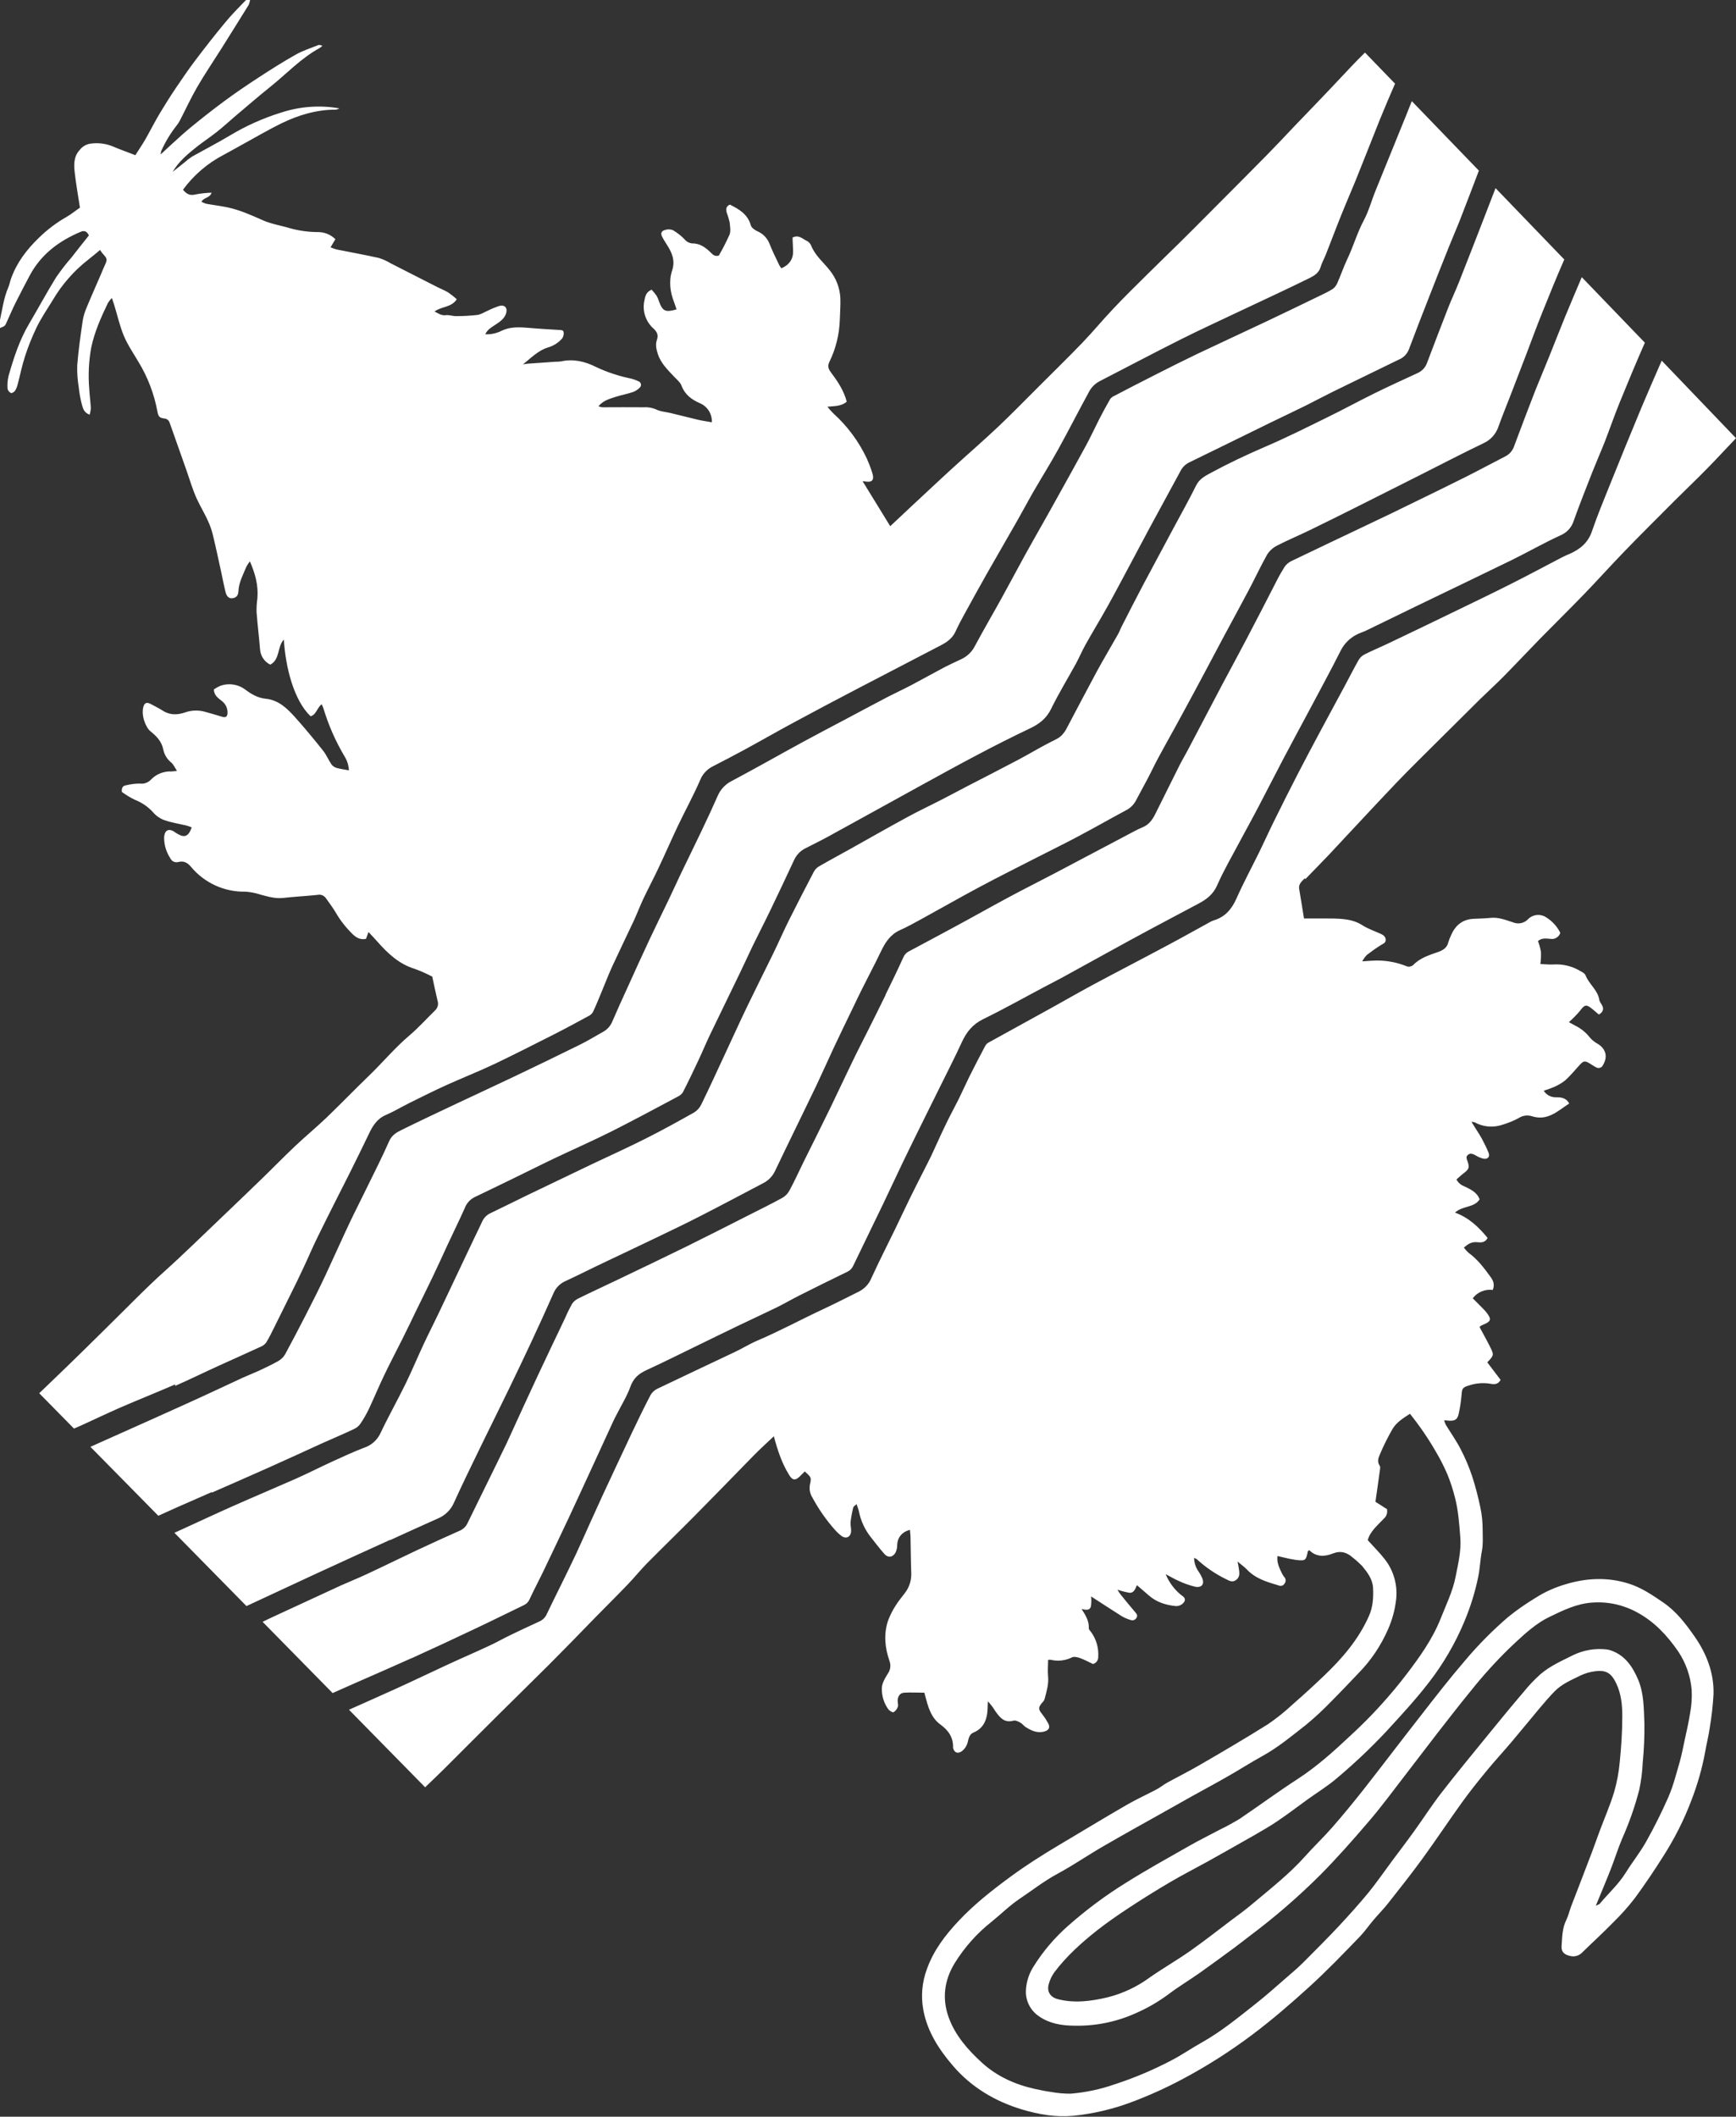
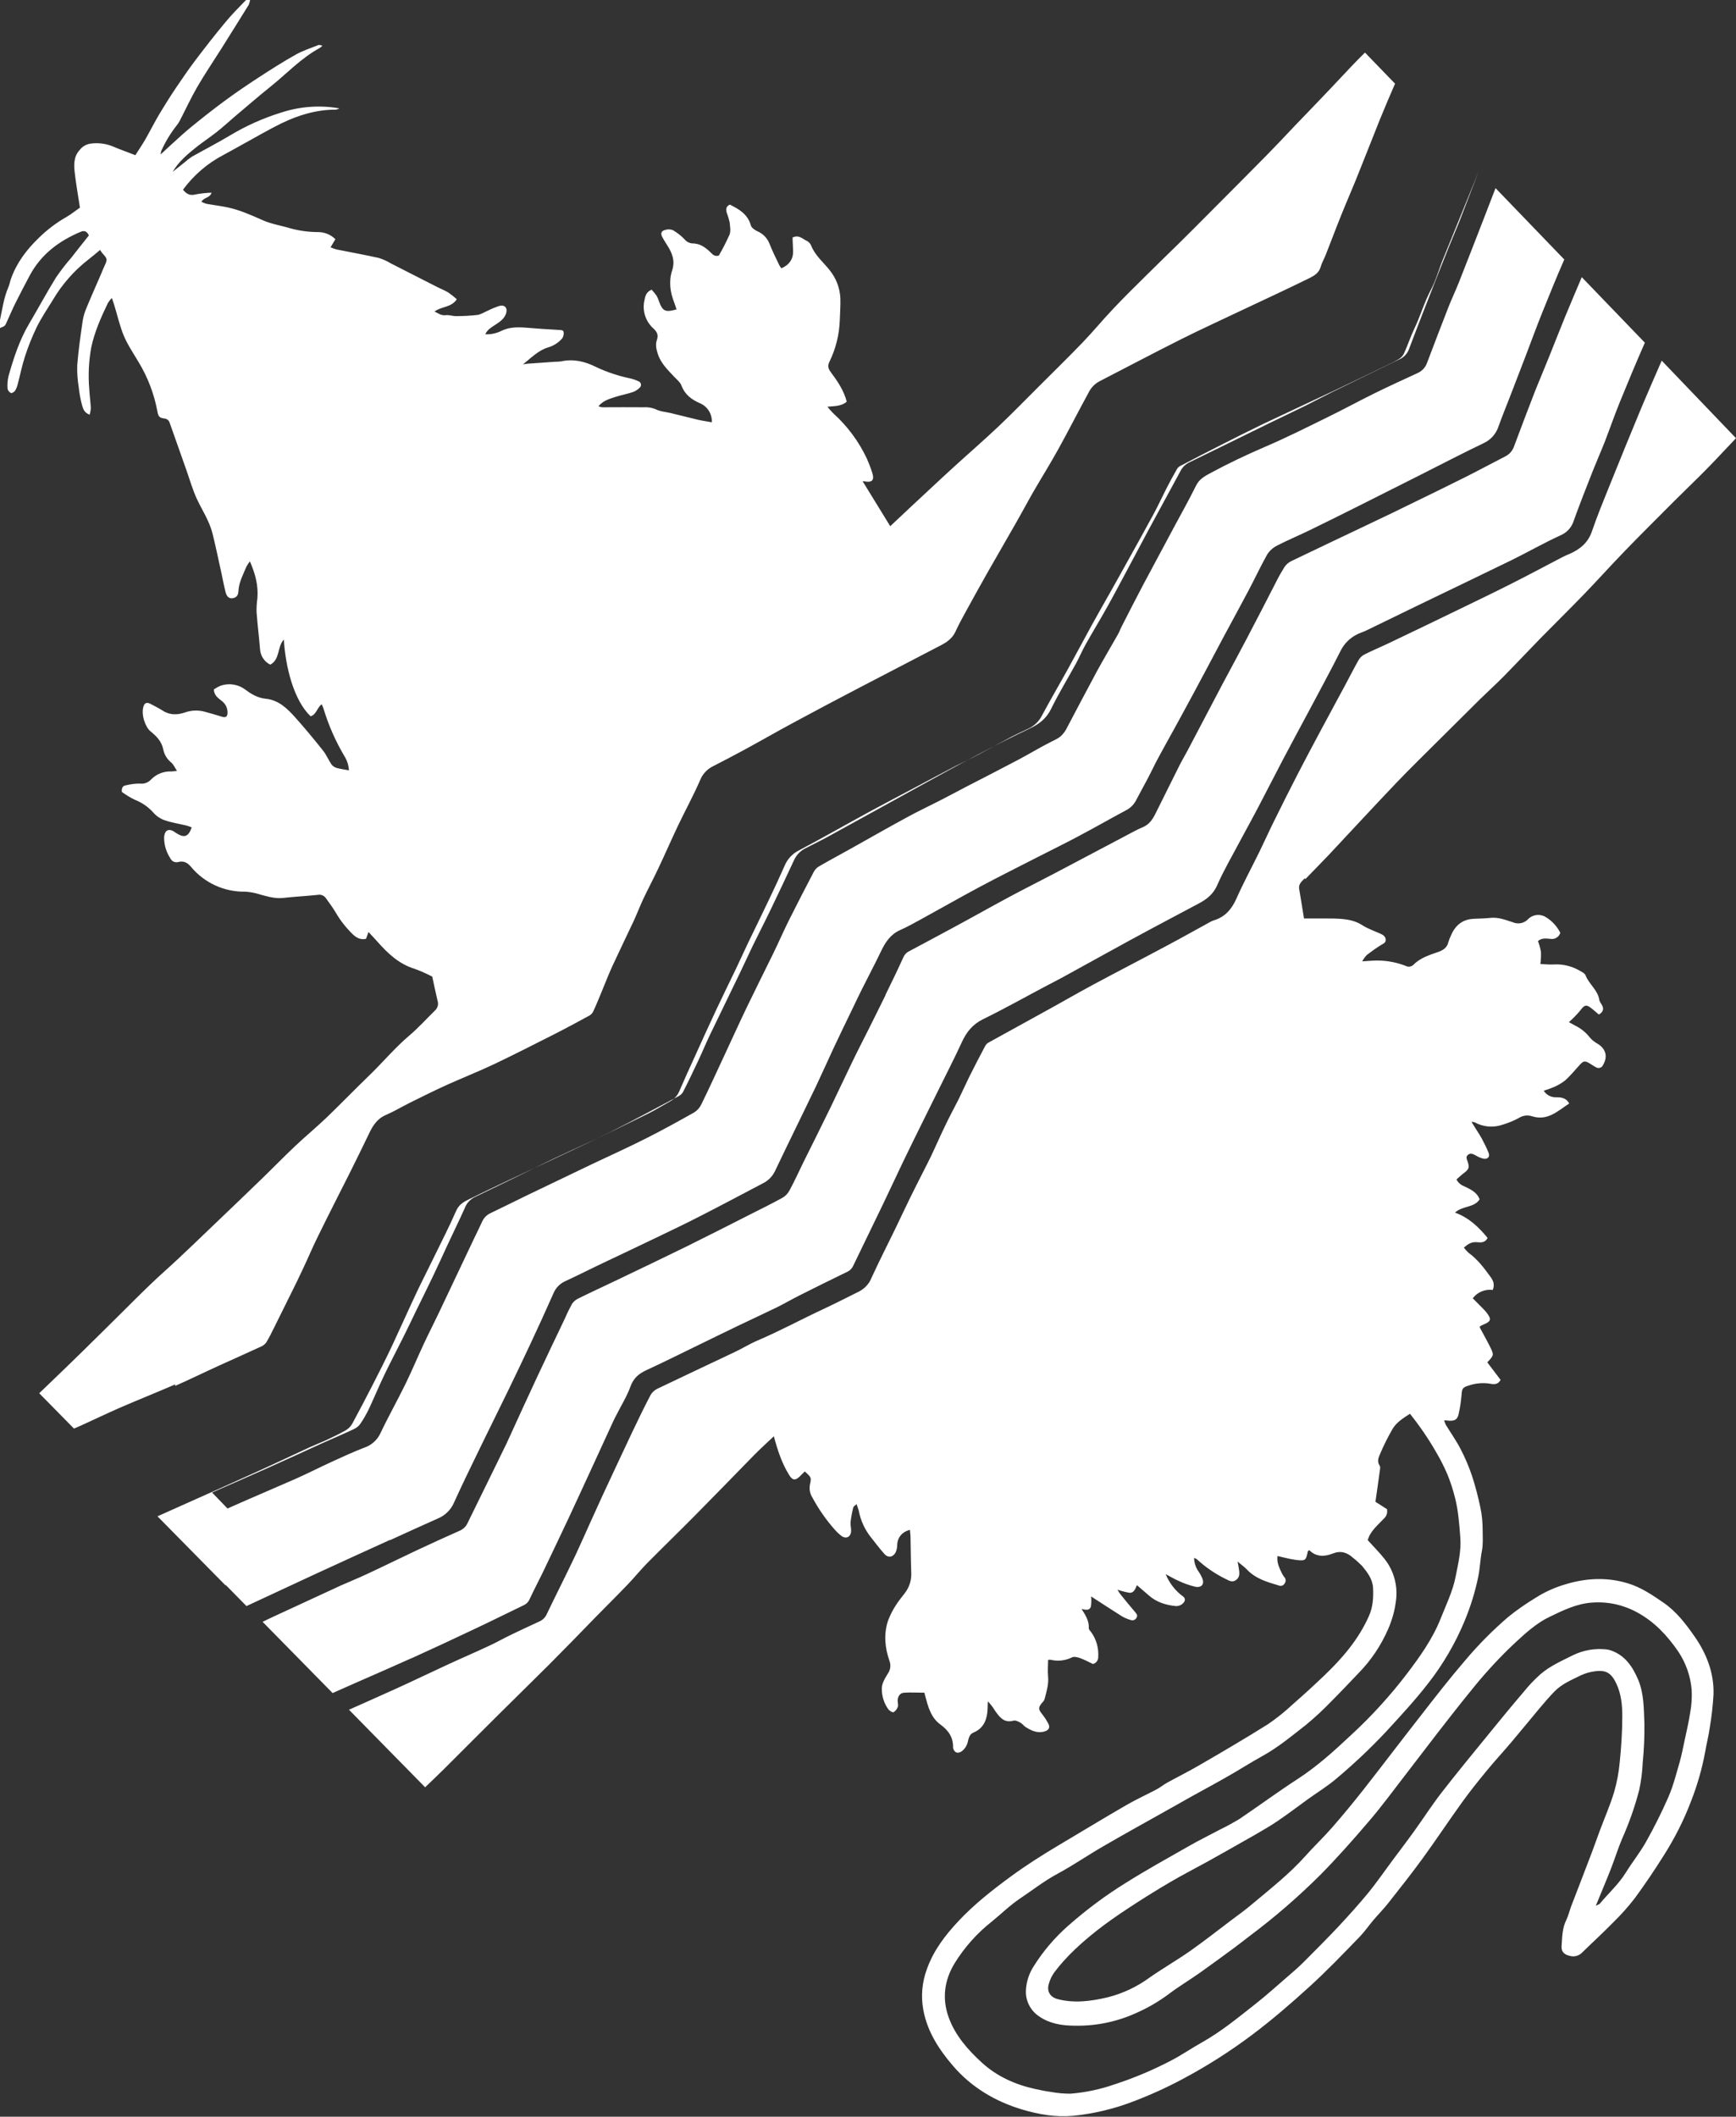
<svg xmlns="http://www.w3.org/2000/svg" id="Layer_1" data-name="Layer 1" viewBox="0 0 187.63 228.73">
  <rect x="0" y="0" width="187.63" height="228.73" fill="#333333" stroke="none" />
  <defs>
    <style>.cls-1 {
fill: #fff;
stroke-width: 0px;
}</style>
  </defs>
  <g id="Layer_2" data-name="Layer 2">
    <g id="Layer_2-2" data-name="Layer 2-2">
-       <path class="cls-1" d="m44.48 179.19c2.33-1.06 4.64-2.13 6.95-3.23 1.74-.82 3.48-1.69 5.21-2.52.27-.13.48-.35.6-.63.44-.96.94-1.89 1.4-2.84.95-1.97 1.88-3.95 2.82-5.93.81-1.72 1.59-3.45 2.39-5.17.82-1.77 1.63-3.55 2.45-5.33.11-.25.25-.5.37-.73.5-.99 1.1-1.95 1.47-2.98.33-.92.91-1.4 1.74-1.78 2.07-.95 4.11-1.99 6.17-2.98 1.2-.58 2.39-1.17 3.58-1.74 1.4-.67 2.8-1.32 4.19-1.99.88-.43 1.72-.92 2.59-1.36 1.72-.87 3.46-1.72 5.2-2.57.27-.13.48-.35.6-.62 1.06-2.21 2.14-4.4 3.2-6.61.73-1.51 1.43-3.04 2.16-4.56.73-1.51 1.47-3.02 2.22-4.53.54-1.1 1.08-2.19 1.63-3.29.85-1.74 1.74-3.44 2.54-5.19.5-1.09 1.17-1.93 2.3-2.48 2.33-1.14 4.6-2.42 6.89-3.63.55-.29 1.11-.57 1.66-.87 1.72-.94 3.42-1.89 5.14-2.83 1.5-.83 3.01-1.65 4.52-2.46 1.67-.9 3.36-1.78 5.04-2.68.87-.46 1.6-.99 2.04-1.99.71-1.62 1.61-3.15 2.44-4.72.74-1.39 1.51-2.76 2.23-4.16.82-1.56 1.62-3.14 2.44-4.7.9-1.71 1.82-3.41 2.73-5.11 1.18-2.23 2.4-4.45 3.53-6.7.37-.72.96-1.32 1.68-1.69.33-.19.71-.28 1.05-.45 1.79-.86 3.57-1.74 5.35-2.6 3.45-1.67 6.91-3.32 10.35-5 1.79-.88 3.52-1.87 5.33-2.7.7-.3 1.22-.89 1.43-1.62.64-1.78 1.34-3.54 2.03-5.3.42-1.06.88-2.1 1.3-3.16.54-1.4 1.03-2.81 1.59-4.2.89-2.19 1.8-4.37 2.75-6.53l-6.82-7.08c-.6 1.43-1.21 2.85-1.8 4.28s-1.14 2.87-1.72 4.3c-.5 1.21-.99 2.4-1.48 3.61-.79 2.03-1.56 4.06-2.32 6.1-.16.46-.49.85-.93 1.07-1.45.74-2.88 1.52-4.34 2.25-1.8.9-3.6 1.78-5.41 2.66-1.68.83-3.37 1.64-5.06 2.44-2.8 1.34-5.6 2.65-8.39 4-.26.14-.49.34-.66.58-.32.51-.62 1.03-.89 1.57-1.07 2.08-2.13 4.16-3.23 6.24-.86 1.64-1.74 3.26-2.61 4.89-1.27 2.4-2.53 4.81-3.79 7.21-.28.53-.59 1.04-.86 1.58-.88 1.75-1.74 3.51-2.62 5.26-.3.59-.66 1.11-1.32 1.39-.6.25-1.17.57-1.74.87-2.6 1.37-5.19 2.74-7.78 4.11-1.63.86-3.28 1.68-4.9 2.55-2 1.07-3.97 2.19-5.98 3.27-1.62.88-3.24 1.74-4.87 2.61-.29.14-.52.39-.64.69-.6 1.33-1.24 2.65-1.89 3.97-.01.02-.01.05-.02.08-.61 1.24-1.22 2.48-1.84 3.71-.58 1.16-1.18 2.31-1.74 3.48-.79 1.63-1.56 3.28-2.35 4.92-.97 1.99-1.95 3.95-2.93 5.92-.5 1.02-.97 2.06-1.51 3.06-.18.34-.44.62-.77.81-1.16.64-2.36 1.23-3.55 1.83-2.25 1.14-4.5 2.29-6.77 3.41-2.46 1.21-4.94 2.39-7.42 3.58-1.44.69-2.9 1.36-4.34 2.07-.27.13-.5.33-.67.58-.27.5-.52 1-.74 1.52-1.03 2.16-2.06 4.31-3.07 6.47s-2 4.34-3 6.52c-.19.42-.38.84-.59 1.24-.43.9-.88 1.8-1.32 2.7l-2.59 5.28c-.18.37-.5.65-.88.8-1.54.68-3.08 1.39-4.6 2.1-1.79.84-3.56 1.72-5.35 2.55-.93.44-1.89.82-2.83 1.24-2.51 1.16-5.03 2.32-7.53 3.48-.31.14-.63.3-.94.45l7.57 7.7 2.8-1.24c1.91-.84 3.83-1.67 5.73-2.53zm-2.31-12.77c1.71-.78 3.41-1.56 5.12-2.32.78-.31 1.42-.92 1.76-1.69.92-2.03 1.9-4.03 2.87-6.03 1.02-2.1 2.07-4.19 3.09-6.3.79-1.64 1.58-3.28 2.35-4.93.84-1.79 1.66-3.59 2.46-5.4.24-.58.69-1.04 1.26-1.3 1.51-.7 2.98-1.45 4.49-2.16 1.71-.82 3.44-1.62 5.15-2.45 1.71-.82 3.43-1.64 5.12-2.51 2.23-1.14 4.44-2.32 6.65-3.48.56-.28 1.01-.75 1.28-1.32.67-1.42 1.36-2.82 2.04-4.23.79-1.64 1.6-3.27 2.38-4.91.65-1.37 1.27-2.77 1.91-4.14s1.33-2.78 2-4.17c.34-.7.67-1.41 1.02-2.11.69-1.39 1.42-2.75 2.09-4.15.47-.99 1.02-1.84 2.06-2.31.74-.33 1.45-.72 2.16-1.11 2.14-1.17 4.25-2.38 6.4-3.53s4.3-2.22 6.45-3.32c1.45-.74 2.92-1.46 4.36-2.23 1.68-.89 3.34-1.84 5.02-2.74.47-.23.85-.59 1.1-1.05.4-.77.83-1.53 1.24-2.31.41-.77.77-1.56 1.19-2.33.85-1.58 1.74-3.14 2.59-4.72.88-1.62 1.76-3.24 2.62-4.87.63-1.17 1.24-2.35 1.87-3.52.9-1.67 1.81-3.34 2.7-5.02.67-1.26 1.27-2.56 1.97-3.81.26-.42.62-.75 1.06-.98 1.18-.61 2.41-1.12 3.6-1.7 1.71-.83 3.41-1.68 5.11-2.53 2.29-1.15 4.57-2.3 6.86-3.45 2.26-1.14 4.5-2.31 6.78-3.4.77-.35 1.36-1.02 1.62-1.83.39-1.1.84-2.18 1.26-3.27.58-1.49 1.15-2.98 1.72-4.47.58-1.52 1.14-3.06 1.75-4.57.77-1.91 1.54-3.82 2.37-5.71l-7.43-7.71-1.15 2.98c-.93 2.4-1.86 4.8-2.81 7.2-.36.91-.78 1.79-1.14 2.7-.78 2-1.55 4.01-2.31 6.02-.18.49-.55.88-1.03 1.09-1.58.73-3.16 1.45-4.72 2.22-1.7.84-3.36 1.75-5.07 2.58-2.22 1.09-4.43 2.2-6.7 3.17-1.97.85-3.9 1.76-5.79 2.78-.62.34-1.28.65-1.64 1.39-.78 1.58-1.65 3.12-2.48 4.67-1.06 1.99-2.13 3.97-3.19 5.96-.81 1.53-1.6 3.08-2.39 4.63-.14.27-.23.55-.38.81-.76 1.35-1.56 2.68-2.3 4.04-1.13 2.09-2.22 4.19-3.33 6.28-.08.14-.17.27-.28.4-.35.48-.88.68-1.39.94-1.16.59-2.28 1.27-3.43 1.88-1.87.99-3.75 1.95-5.63 2.92-.89.46-1.77.94-2.67 1.4-1.24.64-2.52 1.24-3.75 1.91-2.06 1.12-4.1 2.28-6.15 3.43-1.13.63-2.27 1.24-3.39 1.89-.23.13-.42.33-.55.56-.92 1.76-1.83 3.52-2.72 5.3-.59 1.19-1.12 2.41-1.7 3.6-.92 1.88-1.86 3.74-2.77 5.63-.86 1.78-1.67 3.59-2.51 5.38-.81 1.74-1.61 3.49-2.45 5.21-.17.37-.44.68-.78.9-1.72.97-3.46 1.93-5.23 2.82-1.88.95-3.82 1.83-5.73 2.73-2.37 1.13-4.74 2.27-7.11 3.41-1.32.64-2.63 1.3-3.95 1.93-.4.18-.72.5-.9.9-.28.62-.59 1.22-.88 1.84-1.28 2.7-2.56 5.4-3.84 8.1-.51 1.08-1.06 2.14-1.57 3.23-.68 1.45-1.29 2.92-1.99 4.36-.88 1.8-1.87 3.55-2.73 5.37-.35.74-.99 1.3-1.76 1.55-1.16.45-2.3.97-3.43 1.49-1.33.61-2.64 1.28-3.97 1.87-2.25.99-4.53 1.95-6.78 2.95-1.76.78-3.51 1.6-5.26 2.4l-1.06.48 7.79 7.92c2.4-1.11 4.78-2.23 7.18-3.34 2.77-1.28 5.54-2.54 8.31-3.8h0zm-19.25-5.14c1.99-.88 3.99-1.74 5.97-2.63 1.99-.89 4-1.81 6.01-2.73 1.14-.51 2.29-.99 3.42-1.53.26-.13.49-.33.65-.57.33-.49.63-1.01.89-1.55.58-1.23 1.09-2.48 1.68-3.7.63-1.32 1.32-2.61 1.97-3.92.5-.99.97-1.99 1.45-2.98.62-1.27 1.25-2.53 1.86-3.81.53-1.1 1.03-2.22 1.54-3.32.62-1.33 1.27-2.65 1.87-3.99.19-.51.56-.93 1.05-1.18 1.29-.63 2.6-1.24 3.89-1.88 1.54-.74 3.07-1.52 4.62-2.26 2.08-.99 4.2-1.92 6.26-2.95 2.43-1.22 4.81-2.51 7.2-3.78.22-.1.41-.26.55-.46.58-1.13 1.13-2.28 1.67-3.43.44-.93.83-1.89 1.28-2.82 1.07-2.23 2.16-4.44 3.23-6.67.46-.95.89-1.91 1.35-2.86.64-1.32 1.32-2.62 1.95-3.94.86-1.78 1.7-3.57 2.54-5.37.24-.53.64-.97 1.15-1.24.84-.44 1.7-.85 2.54-1.31 3.31-1.81 6.61-3.65 9.91-5.46 2.1-1.15 4.19-2.31 6.31-3.42 1.85-.98 3.72-1.92 5.61-2.82.99-.47 1.75-1.06 2.26-2.09.82-1.68 1.8-3.28 2.7-4.92.36-.67.66-1.38 1.03-2.04.77-1.38 1.6-2.73 2.36-4.1.77-1.37 1.54-2.85 2.31-4.28.73-1.36 1.45-2.73 2.18-4.09 1.14-2.11 2.28-4.21 3.43-6.32.2-.39.53-.7.92-.89 2.91-1.41 5.81-2.85 8.72-4.27 1.29-.63 2.6-1.24 3.89-1.88.99-.5 1.99-1.03 2.98-1.52 2.34-1.15 4.7-2.28 7.04-3.43.49-.19.88-.57 1.09-1.05.72-1.93 1.47-3.84 2.22-5.76.69-1.77 1.39-3.54 2.1-5.31.4-1.01.84-2 1.24-3.02.68-1.74 1.35-3.51 2.03-5.29l-7.25-7.51c-.19.48-.38.96-.57 1.43-1.1 2.74-2.24 5.49-3.34 8.22-.44 1.08-.74 2.23-1.29 3.25-.71 1.34-1.12 2.8-1.77 4.16-.41.86-.71 1.77-1.1 2.64-.11.24-.28.46-.5.61-.39.24-.8.45-1.21.64-2 .97-4 1.94-6.01 2.89-2.5 1.18-5.02 2.34-7.52 3.53-1.54.74-3.06 1.51-4.58 2.28-1.43.72-2.85 1.46-4.27 2.2-.17.07-.33.19-.44.34-.42.73-.82 1.46-1.2 2.21-.48.94-.92 1.91-1.43 2.84-1.01 1.86-2.04 3.71-3.07 5.56-.48.88-.98 1.75-1.47 2.63-.71 1.26-1.43 2.51-2.12 3.77-.82 1.49-1.62 3.01-2.45 4.51-.96 1.74-1.96 3.44-2.89 5.18-.32.63-.85 1.13-1.49 1.42-.59.28-1.19.55-1.77.85-1.2.63-2.38 1.3-3.58 1.93-.84.44-1.7.84-2.54 1.27-1.51.79-3.01 1.59-4.51 2.39-1.58.84-3.16 1.66-4.72 2.51-2.57 1.4-5.11 2.85-7.7 4.22-.67.34-1.2.92-1.49 1.61-.56 1.27-1.14 2.52-1.74 3.77-.72 1.51-1.46 3.02-2.19 4.53-.46.96-.89 1.92-1.35 2.88-.69 1.44-1.4 2.87-2.08 4.32-.82 1.74-1.61 3.5-2.41 5.26-.54 1.18-1.08 2.36-1.59 3.55-.19.49-.54.9-.99 1.15-.83.46-1.65.97-2.5 1.39-2.39 1.18-4.78 2.34-7.18 3.48-2.03.97-4.08 1.91-6.11 2.87-2.04.96-4.03 1.9-6.02 2.88-.55.27-1.05.56-1.34 1.21-.76 1.74-1.63 3.42-2.46 5.13-.59 1.22-1.21 2.42-1.79 3.64-.89 1.89-1.74 3.8-2.62 5.69-.69 1.47-1.42 2.92-2.16 4.36-.74 1.44-1.47 2.84-2.23 4.24-.18.3-.44.54-.74.71-.68.38-1.39.72-2.1 1.05-.57.26-1.15.48-1.72.74-1.99.92-3.97 1.86-5.99 2.77-2.42 1.1-4.84 2.18-7.26 3.26l-3.22 1.44 7.34 7.45c.72-.33 1.43-.64 2.13-.96l3.65-1.6zm-4-11.52c1.62-.71 3.2-1.49 4.81-2.22 1.46-.67 2.93-1.31 4.39-1.99.25-.09.47-.25.64-.46.34-.55.62-1.14.91-1.72.56-1.12 1.11-2.23 1.66-3.35.5-.99.99-2 1.46-3.01.52-1.1.99-2.23 1.53-3.32.7-1.44 1.42-2.86 2.14-4.29.46-.92.94-1.84 1.4-2.77.66-1.34 1.33-2.67 1.97-4.02.42-.9.89-1.71 1.88-2.13.92-.4 1.78-.92 2.69-1.37 1.29-.64 2.58-1.28 3.9-1.88 1.71-.77 3.46-1.46 5.15-2.26 2.18-1.04 4.33-2.14 6.49-3.23 1.24-.63 2.46-1.29 3.67-1.95.2-.09.36-.24.47-.42.33-.69.61-1.39.9-2.09.4-.95.76-1.91 1.19-2.85.76-1.65 1.56-3.29 2.33-4.93.36-.79.67-1.6 1.04-2.39.52-1.1 1.1-2.18 1.62-3.29.72-1.52 1.39-3.06 2.11-4.58.79-1.66 1.68-3.28 2.41-4.96.26-.65.76-1.18 1.4-1.49 1.09-.56 2.17-1.12 3.24-1.7 1.83-.99 3.65-2.04 5.49-3.03 2.37-1.28 4.75-2.54 7.13-3.78 2.89-1.51 5.79-3.02 8.69-4.52.69-.35 1.3-.77 1.64-1.51.32-.69.67-1.36 1.04-2.02.78-1.43 1.57-2.85 2.37-4.27 1.06-1.86 2.14-3.72 3.2-5.58.62-1.08 1.2-2.18 1.82-3.26.88-1.52 1.82-3.02 2.67-4.56 1.13-2.04 2.19-4.13 3.31-6.18.25-.49.64-.9 1.12-1.16 2.95-1.52 5.88-3.07 8.85-4.56 2.23-1.12 4.51-2.15 6.77-3.23 2.38-1.12 4.77-2.23 7.13-3.39.5-.25.99-.54 1.18-1.17.13-.46.38-.89.56-1.34.56-1.41 1.09-2.84 1.66-4.25.51-1.28 1.07-2.55 1.59-3.83.88-2.18 1.74-4.38 2.61-6.56.53-1.29 1.07-2.57 1.63-3.85l-3.25-3.36c-.27.26-.54.53-.79.79-1.04 1.07-2.04 2.16-3.07 3.24-1.24 1.31-2.51 2.62-3.76 3.92-.99 1.05-1.99 2.11-3.01 3.15-1.1 1.13-2.22 2.23-3.33 3.36l-4.47 4.49c-.53.53-1.07 1.07-1.61 1.6-1.16 1.14-2.33 2.27-3.49 3.42-1.26 1.24-2.52 2.48-3.74 3.78-1.12 1.18-2.15 2.44-3.28 3.61-1.52 1.58-3.1 3.12-4.65 4.67-1.46 1.45-2.89 2.93-4.38 4.34-1.55 1.47-3.17 2.87-4.75 4.31-.44.4-.88.8-1.32 1.21-1.11 1.03-2.22 2.06-3.33 3.1-.78.73-1.56 1.47-2.33 2.19l-2.98-4.85c.06-.01.11-.01.17.0.85.17 1.13-.12.86-.94-.16-.52-.36-1.02-.58-1.52-.87-1.85-2.1-3.51-3.62-4.88-.23-.23-.44-.47-.64-.72.81-.08 1.49-.04 2.09-.54-.3-1.16-.93-2.13-1.63-3.06-.31-.41-.5-.73-.25-1.24.7-1.42 1.08-2.98 1.13-4.56.02-.78.09-1.56.06-2.34-.06-1.09-.45-2.13-1.13-2.98-.69-.89-1.6-1.6-2.03-2.7-.1-.23-.27-.41-.5-.52-.45-.21-.85-.68-1.51-.34.02.47.04.96.06 1.44.03.86-.4 1.51-1.26 1.88-.09-.1-.16-.21-.23-.33-.37-.78-.76-1.55-1.07-2.35-.24-.6-.72-1.08-1.32-1.33-.27-.13-.62-.37-.69-.64-.34-1.21-1.29-1.74-2.26-2.23-.43.19-.44.5-.35.84.13.35.24.7.32 1.06.05.45.14.96-.01 1.35-.35.77-.73 1.53-1.16 2.26-.4.1-.6-.05-.83-.29-.56-.56-1.18-1.04-2.05-1.03-.32-.03-.62-.19-.82-.44-.37-.39-.8-.72-1.26-.99-.27-.11-.58-.11-.85-.02-.41.11-.5.37-.31.74.15.29.32.57.5.84.56.87.94 1.72.57 2.82-.37 1.14-.21 2.32.23 3.44.1.25.17.5.25.74-1.21.35-1.51.2-1.9-.88-.06-.21-.15-.41-.26-.6-.16-.23-.34-.44-.53-.65-.6.25-.7.73-.78 1.17-.25 1.12.13 2.28.99 3.04.38.35.54.71.36 1.22s-.06 1.02.1 1.52c.32.99 1.05 1.7 1.74 2.43.3.32.68.62.82.99.37.99 1.11 1.52 2.01 1.91.81.35 1.31 1.17 1.27 2.05-.5-.09-1.01-.16-1.49-.27-.99-.23-1.99-.5-2.98-.73-.55-.13-1.1-.15-1.63-.42-.4-.16-.83-.23-1.27-.2-1.49-.02-2.98.0-4.47.0-.14-.02-.28-.06-.42-.11.55-.65 1.24-.81 1.9-1.03.6-.19 1.22-.3 1.81-.5.28-.1.54-.26.74-.47.17-.14.2-.38.07-.56-.04-.06-.1-.1-.17-.13-.29-.14-.6-.25-.92-.32-1.28-.27-2.52-.68-3.7-1.24-1.15-.58-2.43-.9-3.76-.6-.22.03-.43.04-.65.04-.99.07-1.99.14-2.98.21-.16.01-.32.05-.5.07.88-.68 1.63-1.49 2.69-1.82.61-.17 1.15-.51 1.56-.99.13-.2.18-.43.15-.67-.04-.25-.3-.22-.53-.24-1.22-.06-2.43-.15-3.64-.25-.87-.06-1.71-.05-2.53.34-.55.28-1.16.41-1.77.38.25-.53.66-.74 1.03-.99.5-.33 1.02-.65 1.22-1.26.19-.62-.16-.98-.77-.8-.38.13-.76.28-1.12.46-.4.17-.78.43-1.19.5-.77.09-1.55.13-2.33.13-.37.0-.76-.15-1.12-.1-.47.05-.78-.18-1.2-.4.76-.57 1.8-.41 2.4-1.32-.29-.27-.61-.52-.93-.74-.43-.26-.92-.44-1.37-.68-1.61-.82-3.23-1.64-4.83-2.46-.41-.25-.85-.45-1.31-.59-1.52-.34-3.05-.61-4.58-.92-.21-.06-.42-.14-.62-.23.2-.33.36-.61.52-.87-.47-.47-1.11-.75-1.78-.77-1.05.0-2.09-.13-3.1-.41-.98-.3-2.01-.45-2.94-.86-1.24-.55-2.48-1.11-3.82-1.4-.76-.16-1.54-.25-2.31-.39-.18-.05-.36-.13-.53-.22.28-.5.91-.38 1.1-.98-.58.02-1.16.08-1.74.19-.6.16-.98-.05-1.35-.51 1.15-1.57 2.64-2.85 4.36-3.75.72-.38 1.42-.79 2.14-1.18 1.36-.74 2.69-1.53 4.07-2.21 1.87-.91 3.83-1.52 5.95-1.51.14-.03.27-.07.38-.14-2.11-.37-4.27-.21-6.31.46-1.93.6-3.77 1.42-5.5 2.46-1.34.8-2.73 1.52-4.11 2.29-.29.19-.57.41-.83.64l-1.27 1.01c.67-1.14 1.65-1.94 2.64-2.73.7-.55 1.45-1.04 2.14-1.59.64-.5 1.24-1.06 1.85-1.58 1.31-1.1 2.6-2.23 3.94-3.3 1.76-1.41 3.31-3.09 5.32-4.18.11-.07.21-.16.3-.25-.23-.05-.34-.11-.41-.08-.83.33-1.69.6-2.47 1.04-1.41.79-2.77 1.66-4.12 2.54-1.24.81-2.46 1.64-3.65 2.52-1.19.88-2.41 1.84-3.58 2.8-.71.58-1.39 1.21-2.07 1.83-.38.34-.73.68-1.19 1.1.01-.14.04-.27.08-.4.43-.96.98-1.87 1.63-2.7.14-.17.26-.35.36-.54.63-1.22 1.21-2.48 1.9-3.67.8-1.38 1.7-2.7 2.55-4.05 1.01-1.6 2.01-3.21 3.01-4.82.08-.2.13-.4.15-.61-.25.07-.43.07-.52.17-.76.79-1.54 1.57-2.23 2.42-1.09 1.31-2.14 2.66-3.17 4.02-.74.97-1.42 1.99-2.1 2.98-.62.92-1.21 1.86-1.78 2.81-.54.91-1.01 1.85-1.53 2.76-.35.6-.74 1.17-1.08 1.71-.93-.36-1.74-.65-2.54-.99-.73-.28-1.53-.37-2.31-.26-.45.07-.87.3-1.15.67-.66.7-.65 1.55-.56 2.39.14 1.29.38 2.57.57 3.86-.5.34-.94.71-1.43.99-1.11.63-2.13 1.4-3.04 2.3-1.3 1.26-2.37 2.67-2.98 4.39-.11.31-.16.63-.29.93-.49 1.13-.64 2.33-.9 3.52-.03.29-.03.59.0.88.53-.22.53-.22.69-.56.34-.74.65-1.49 1.01-2.2.5-.99 1.01-1.98 1.53-2.95 1.23-2.28 3.17-3.72 5.51-4.7.35-.14.64-.09.87.4-.62.78-1.28 1.6-1.92 2.43-.59.67-1.13 1.38-1.64 2.12-1.01 1.64-1.92 3.33-2.9 4.99-1.05 1.77-1.67 3.71-2.23 5.66-.1.45-.14.92-.1 1.38.05.2.19.37.37.45.1.04.35-.12.44-.25.13-.21.22-.44.28-.68.27-1.02.47-2.05.8-3.05.34-1.06.76-2.09 1.24-3.1.5-1.02 1.14-1.97 1.74-2.94 1.01-1.72 2.34-3.23 3.92-4.45.39-.3.76-.62 1.21-.99.08.13.16.25.25.36.55.6.56.65.23 1.36-.15.32-.28.65-.42.98-.5 1.17-1.03 2.33-1.51 3.51-.2.46-.35.94-.43 1.43-.23 1.59-.46 3.18-.59 4.78-.03.81.03 1.62.16 2.41.07.65.18 1.28.35 1.91.11.39.23.85.83 1.06.07-.23.11-.46.13-.7-.04-.68-.13-1.36-.17-2.04-.13-1.52-.06-3.05.22-4.56.36-1.68 1.06-3.24 1.8-4.78.12-.19.26-.37.42-.53.13.38.22.62.29.87.33 1.08.58 2.21 1.02 3.25.42.99 1.05 1.9 1.6 2.84.98 1.62 1.66 3.41 2.01 5.28.1.55.2.71.74.78.28.01.52.21.59.47.1.28.2.56.3.84.5 1.4.99 2.81 1.49 4.22.38 1.07.69 2.18 1.17 3.21.58 1.22 1.34 2.36 1.67 3.69.33 1.33.61 2.67.91 4.03.17.77.31 1.54.5 2.3.14.53.4.72.78.66.42-.07.59-.34.61-.74.04-.97.51-1.81.87-2.68.11-.2.23-.39.37-.56.58 1.33.93 2.61.81 4-.07.48-.1.97-.09 1.46.1 1.36.27 2.71.38 4.06.05.7.47 1.33 1.1 1.64 1.08-.56.73-1.92 1.47-2.71.18 2.98 1.07 6.55 2.89 8.29.62-.17.69-.92 1.2-1.3.08.18.14.3.18.42.55 1.83 1.32 3.58 2.29 5.21.28.45.45.98.47 1.51-.47-.09-.89-.14-1.29-.25-.23-.06-.43-.19-.58-.37-.34-.5-.56-1.06-.93-1.52-.97-1.22-1.97-2.43-3.01-3.59-.87-.96-1.78-1.87-3.2-2.01-.82-.08-1.52-.48-2.18-.98-.75-.57-1.73-.73-2.63-.44-.27.11-.53.25-.78.42.04.68.5.95.86 1.24.42.32.66.82.62 1.35-.02.35-.21.47-.55.37-.64-.19-1.28-.39-1.93-.56-.68-.18-1.4-.16-2.07.07-.89.31-1.7.32-2.5-.21-.4-.26-.84-.46-1.27-.7-.35-.19-.61-.13-.73.19-.36.94.21 2.36.71 2.76.64.52 1.2 1.06 1.39 1.94.11.57.41 1.08.86 1.44.25.2.39.55.63.91-.29.03-.44.06-.59.06-.85-.04-1.67.29-2.25.91-.3.31-.74.46-1.17.4-.51.0-1.02.07-1.52.19-.31.05-.47.25-.43.71.43.32.89.6 1.38.84.77.3 1.47.77 2.02 1.39.32.37.73.65 1.19.82.76.27 1.58.39 2.37.58.2.06.39.12.59.2-.4 1.21-.96 1.08-1.74.58-.02-.01-.04-.04-.06-.05-.66-.47-1.14-.25-1.18.58.0.8.23 1.57.67 2.23.15.34.53.51.89.4.55-.13.93.05 1.33.51 1.45 1.75 3.61 2.75 5.89 2.7.57.04 1.13.15 1.67.33.79.21 1.56.44 2.4.35 1.24-.14 2.48-.2 3.72-.33.35-.08.72.06.92.36.36.51.74 1.01 1.06 1.55.49.85 1.1 1.62 1.8 2.31.41.4.85.66 1.47.53l.27-.74c.37.4.67.71.95 1.03 1.13 1.28 2.34 2.43 4.04 2.95.65.24 1.29.52 1.9.84.21.95.37 1.77.57 2.59.13.37.03.78-.25 1.05-.93.91-1.81 1.89-2.8 2.73-1.58 1.34-2.89 2.93-4.37 4.35-1.54 1.49-3.04 3.04-4.58 4.52-1.11 1.06-2.31 2.05-3.43 3.11-1.24 1.18-2.44 2.41-3.67 3.6-1.82 1.76-3.64 3.5-5.46 5.24-1.17 1.12-2.34 2.25-3.53 3.36-.97.91-1.99 1.79-2.94 2.71-1.12 1.07-2.21 2.17-3.31 3.26-1.32 1.3-2.62 2.6-3.94 3.89-1.26 1.24-2.53 2.46-3.8 3.68l-.97.93 3.76 3.82c.25-.11.52-.23.78-.34 1.39-.63 2.76-1.29 4.15-1.9 2-.87 4.02-1.67 6.02-2.54h0zm122.17-54.77c.82-.86 1.67-1.7 2.48-2.56 2.46-2.62 4.89-5.26 7.36-7.85 1.54-1.61 3.14-3.16 4.72-4.74 1.44-1.44 2.88-2.87 4.33-4.3.84-.82 1.71-1.61 2.53-2.44 1.36-1.38 2.68-2.79 4.03-4.17 1.52-1.55 3.08-3.08 4.59-4.64s2.96-3.18 4.47-4.74c1.8-1.86 3.64-3.68 5.46-5.51 1.14-1.14 2.3-2.23 3.43-3.39.9-.91 1.76-1.85 2.64-2.77l.5-.53-8.03-8.38c-.73 1.68-1.47 3.36-2.18 5.05-1.17 2.81-2.32 5.63-3.45 8.44-.66 1.64-1.34 3.28-1.91 4.95-.41 1.22-1.26 1.92-2.37 2.42-.28.12-.55.23-.82.37-1.86.97-3.7 1.96-5.57 2.9-1.94.98-3.9 1.92-5.86 2.87-2.45 1.19-4.9 2.37-7.36 3.54-.88.42-1.79.79-2.66 1.24-.25.14-.46.35-.6.61-.5.87-.94 1.77-1.42 2.65-.88 1.63-1.76 3.25-2.63 4.88-.82 1.53-1.64 3.07-2.44 4.62-.9 1.74-1.78 3.49-2.64 5.24-.54 1.09-1.04 2.21-1.58 3.31-.83 1.69-1.72 3.34-2.48 5.05-.51 1.14-1.22 1.97-2.43 2.34-.1.03-.2.07-.3.12-1.6.87-3.18 1.77-4.79 2.62-2.63 1.41-5.29 2.78-7.92 4.19-1.79.96-3.55 1.99-5.33 2.96-2.01 1.11-4.03 2.22-6.04 3.33-.14.08-.25.2-.33.34-.58 1.1-1.16 2.2-1.71 3.31-.41.83-.78 1.67-1.19 2.5-.46.92-.96 1.82-1.4 2.75-.53 1.09-1.01 2.2-1.53 3.3-.22.46-.46.92-.69 1.38-.54 1.06-1.08 2.12-1.61 3.2-.55 1.12-1.07 2.25-1.62 3.38-.85 1.75-1.74 3.49-2.55 5.26-.25.63-.73 1.15-1.33 1.46-1.31.65-2.61 1.32-3.94 1.94-2.36 1.1-4.66 2.35-7.06 3.37-.84.36-1.62.85-2.45 1.24-2.78 1.32-5.56 2.62-8.33 3.95-.32.15-.58.38-.76.68-.7 1.34-1.36 2.7-2.01 4.07-1.09 2.3-2.16 4.61-3.24 6.92-.42.91-.83 1.83-1.24 2.73-.53 1.16-1.04 2.34-1.58 3.49-.52 1.1-1.06 2.2-1.6 3.3s-1.06 2.13-1.57 3.21c-.16.35-.45.62-.8.77-1.06.48-2.12.99-3.17 1.49-.76.37-1.49.79-2.26 1.14-1.49.7-3.02 1.35-4.52 2.05-1.8.83-3.58 1.69-5.38 2.51-1.74.79-3.48 1.56-5.23 2.34l8.23 8.38c.7-.67 1.4-1.34 2.09-2.02 1.97-1.96 3.92-3.93 5.89-5.88 1.81-1.8 3.64-3.58 5.44-5.38 1.67-1.67 3.32-3.37 4.96-5.06 1.16-1.18 2.34-2.35 3.48-3.54.74-.76 1.4-1.59 2.14-2.34 1.68-1.7 3.4-3.36 5.08-5.06 2.16-2.19 4.31-4.39 6.45-6.59.34-.35.7-.69 1.06-1.03l1.1-1.03c.41 1.54.87 2.92 1.65 4.18.36.59.66.64 1.15.16.18-.18.36-.36.54-.54.72.65.73.65.56 1.42-.09.49.0.99.27 1.41.67 1.25 1.49 2.42 2.43 3.48.22.25.46.47.72.67.5.35.99.1 1.03-.51.02-.33-.09-.66-.06-.98.06-.53.16-1.06.29-1.59.03-.12.19-.2.36-.37.1.32.2.54.25.77.2 1.02.64 1.98 1.28 2.79.5.62.96 1.26 1.49 1.84.4.44.92.35 1.2-.18.11-.24.17-.51.17-.78.02-.81.5-1.43 1.38-1.66.02.25.05.5.06.72.03 1.3.03 2.61.08 3.91.04.77-.19 1.53-.65 2.15-.34.46-.72.89-1.02 1.38-.34.52-.62 1.08-.84 1.66-.48 1.45-.34 2.91.15 4.33.18.45.12.97-.16 1.37-.31.5-.67 1.09-.66 1.64-.01.8.23 1.58.7 2.23.13.17.45.37.57.32.22-.14.38-.35.46-.59.07-.19-.02-.43-.02-.65.0-.46.25-.84.69-.87.72-.05 1.45.0 2.2.0.03.12.06.22.08.32.31 1.16.61 2.36 1.64 3.11.88.64 1.41 1.4 1.38 2.5.0.03.0.05.01.08.15.5.52.61.94.31.35-.27.58-.66.66-1.09.09-.35.17-.74.59-.92.95-.39 1.39-1.17 1.5-2.15.04-.41.04-.82.06-1.23.3.32.57.67.79 1.04.48.67.96 1.34 1.99 1.05.22-.06.52.1.74.22s.35.34.56.47c.63.4 1.29.71 2.07.47.47-.15.6-.45.37-.87-.16-.29-.33-.57-.53-.83-.47-.62-.7-.8.0-1.53.07-.08.12-.18.15-.29.2-.79.45-1.56.37-2.41-.06-.59.0-1.19.0-1.79.09-.02.18-.03.27-.02.77.19 1.59.1 2.3-.25.22-.12.59-.03.86.06.5.18.98.44 1.42.65.35-.09.59-.42.57-.78.06-.95-.21-1.9-.77-2.67-.09-.13-.25-.27-.25-.4.05-.77-.33-1.39-.78-2.1.5.13.89.17 1.01-.27.05-.36.06-.72.02-1.08 1.11.71 2.19 1.43 3.29 2.12.3.18.63.32.97.42.24.1.51.0.64-.22.15-.25.05-.4-.1-.58-.56-.66-1.12-1.33-1.66-2.01-.11-.15-.2-.3-.29-.46.41.14.84.25 1.27.33.51.05.66-.43.83-.82.48.41.89.76 1.3 1.12.83.73 1.83 1.03 2.9 1.14.39.02.76-.18.95-.52.14-.39-.19-.53-.41-.71-.72-.59-1.28-1.36-1.63-2.22.59.31.99.56 1.43.74.56.27 1.15.47 1.76.62.72.14 1.04-.31.74-.97-.12-.27-.27-.53-.45-.78-.26-.41-.4-.88-.41-1.37.1.04.2.09.29.14.94.87 2.01 1.6 3.16 2.16.35.18.68.37 1.06.11s.41-.62.36-1.02c-.03-.28-.09-.55-.17-.99.42.36.74.57.99.84.94 1.01 2.2 1.37 3.45 1.74.24.11.52.02.64-.21.16-.2.15-.49-.02-.68-.12-.15-.22-.31-.3-.48-.25-.55-.54-1.1-.45-1.81.25.06.42.1.6.14.47.12.95.22 1.44.29.99.1 1.04.06 1.24-.93.0-.04.07-.06.16-.13.74.74 1.64.72 2.54.36.85-.34 1.54-.12 2.17.45.35.27.67.56.98.87.57.69 1.14 1.42 1.2 2.36.05 1.06.0 2.11-.46 3.11-1.12 2.51-2.87 4.54-4.83 6.41-1.1 1.05-2.22 2.08-3.36 3.07-.85.8-1.76 1.53-2.73 2.19-2.46 1.54-4.96 3.01-7.49 4.47-1.1.64-2.25 1.21-3.36 1.82-.4.22-.77.53-1.17.74-1.07.57-2.19 1.07-3.24 1.68-2.44 1.41-4.85 2.88-7.28 4.32-1.79 1.06-3.55 2.18-5.23 3.41-1.99 1.46-3.93 2.98-5.64 4.8-1.45 1.54-2.7 3.18-3.42 5.18-.53 1.41-.67 2.93-.4 4.42.43 2.36 1.7 4.3 3.21 6.06 1.99 2.32 4.57 3.85 7.48 4.72 1.77.53 3.62.85 5.49.68 2.22-.22 4.41-.74 6.49-1.54 1.85-.7 3.66-1.52 5.41-2.46 2.59-1.38 5.07-2.96 7.42-4.72 2.15-1.61 4.19-3.37 6.18-5.18 1.92-1.74 3.7-3.6 5.5-5.46.54-.56.99-1.22 1.49-1.81s1.07-1.16 1.55-1.77c1.27-1.61 2.54-3.21 3.74-4.86 1.45-1.99 2.82-4.06 4.26-6.06.84-1.17 1.74-2.29 2.66-3.41.86-1.05 1.79-2.05 2.67-3.09 1.02-1.2 2.01-2.43 3.02-3.63.54-.64 1.08-1.28 1.67-1.88.79-.81 1.85-1.24 2.84-1.73.47-.22.97-.36 1.49-.43 1.24-.18 1.8.2 2.33 1.31s.66 2.36.65 3.57c0 1.63-.11 3.26-.27 4.88-.1 1.11-.3 2.21-.61 3.28-.43 1.42-1.03 2.79-1.55 4.18-.27.71-.51 1.43-.78 2.14-.77 2.03-1.55 4.05-2.33 6.07-.18.5-.29.99-.52 1.46-.44.89-.43 1.84-.5 2.79-.05.59.26.92.83 1.05.48.16 1 .04 1.36-.31 1.12-1.1 2.29-2.16 3.39-3.29.84-.82 1.62-1.69 2.33-2.61 1.09-1.49 2.12-3.01 3.1-4.57 1.2-1.88 2.21-3.87 3-5.96.67-1.72 1.18-3.49 1.51-5.3.15-.88.38-1.75.5-2.64.2-1.18.33-2.36.4-3.56.07-2.31-.76-4.42-2.05-6.26-.95-1.36-1.97-2.71-3.4-3.68-1.19-.82-2.4-1.63-3.78-2.05-2.23-.69-4.51-.59-6.75.09-1.14.33-2.24.82-3.24 1.46-1.02.62-2.01 1.3-2.94 2.05-1.69 1.45-3.26 3.03-4.69 4.73-1.66 1.93-3.23 3.95-4.79 5.96-2.08 2.65-4.11 5.34-6.19 7.99-1.11 1.41-2.25 2.79-3.42 4.13-.93 1.06-1.96 2.03-2.89 3.08-1.71 1.91-3.72 3.48-5.67 5.12-.74.63-1.54 1.21-2.32 1.79-1.47 1.11-2.93 2.26-4.44 3.32-1.44 1.01-2.98 1.89-4.42 2.9-1.34.98-2.86 1.69-4.47 2.1-1.78.42-3.57.67-5.39.21-.83-.21-1.24-.83-.99-1.66.12-.44.32-.86.59-1.24 1.32-1.75 2.93-3.2 4.64-4.55 1.05-.82 2.14-1.58 3.25-2.31 1.49-.99 3.02-1.94 4.56-2.85 1.38-.81 2.81-1.54 4.22-2.32 1.65-.92 3.31-1.86 4.96-2.8.85-.5 1.7-.97 2.5-1.52 1.1-.74 2.17-1.56 3.25-2.34s2.18-1.44 3.16-2.29c1.87-1.57 3.65-3.25 5.32-5.03 1.58-1.72 3.16-3.42 4.59-5.27 1.58-2.03 2.89-4.27 3.88-6.65.65-1.55 1.15-3.16 1.49-4.81.19-.93.22-1.89.4-2.82.14-.74.08-1.45.08-2.18.0-.84-.07-1.68-.25-2.5-.24-1.14-.53-2.27-.89-3.38-.34-1.01-.75-1.98-1.24-2.92-.47-.91-1.07-1.76-1.61-2.64-.07-.15-.13-.31-.17-.48.22.02.38.04.54.05.62.02.88-.12 1.02-.71.16-.69.26-1.39.32-2.09.05-.65.09-.79.74-.99.77-.27 1.6-.34 2.41-.2.43.08.8.06 1.07-.42l-1.44-1.9c.74-.78.74-.79.27-1.74-.35-.7-.74-1.38-1.1-2.06.05-.06.07-.11.12-.14.1-.05.19-.1.3-.14.82-.34.89-.58.33-1.3-.12-.15-.25-.29-.38-.42-.37-.38-.74-.74-1.11-1.12.5-.67 1.33-1.01 2.16-.9.25-.61.03-1.05-.26-1.44-.69-.95-1.39-1.88-2.36-2.58-.19-.17-.35-.35-.5-.56.44-.38.83-.64 1.42-.58.38.04.89.08 1.14-.47-.96-1.16-2.01-2.18-3.52-2.73.83-.76 2.06-.5 2.66-1.43-.3-.82-1.04-1.1-1.7-1.43-.35-.13-.63-.39-.8-.72.26-.23.51-.47.79-.68.55-.42.63-.6.42-1.24-.08-.26-.25-.51.03-.74s.55-.09.83.06c.25.16.53.27.82.35.5.1.76-.21.57-.66-.22-.53-.47-1.04-.74-1.54-.33-.58-.71-1.13-1.1-1.77.11.0.22.01.33.04.92.51 2.01.61 3.01.27.6-.18 1.18-.41 1.74-.71.43-.29.97-.37 1.46-.21 1.7.54 2.79-.58 4.03-1.38-.35-.62-.87-.67-1.39-.67-.55.03-1.08-.24-1.37-.71.38-.11.75-.25 1.11-.4.44-.19.86-.44 1.24-.74.56-.51 1.04-1.11 1.56-1.67.39-.43.56-.44 1.05-.14.23.14.46.3.7.42.24.15.56.07.71-.17.01-.02.03-.05.04-.08.53-.89.32-1.74-.58-2.29-.31-.17-.59-.39-.82-.65-.43-.56-.98-1.01-1.62-1.32-.23-.12-.45-.25-.67-.37.42-.37.82-.78 1.19-1.21.5-.69.69-.74 1.33-.22l.72.61c.42-.25.55-.55.38-.93-.09-.22-.29-.41-.33-.64-.16-1.08-1.12-1.71-1.49-2.67-.08-.22-.39-.36-.63-.5-.87-.51-1.88-.74-2.88-.67-.42.02-.85-.03-1.37-.05.05-.43.08-.87.06-1.31-.07-.4-.18-.79-.32-1.17.4-.36.88-.28 1.33-.24.47.09.94-.19 1.08-.65-.34-.69-.87-1.27-1.53-1.68-.6-.4-1.41-.33-1.93.18-.42.46-1.09.61-1.66.36-.77-.24-1.53-.56-2.38-.48-.6.06-1.2.08-1.8.1-1.24.04-2.03.68-2.5 1.77-.12.24-.22.5-.3.76-.13.58-.54.85-1.05 1.04-.97.34-1.97.63-2.73 1.41-.22.21-.56.26-.83.11-.97-.38-2-.57-3.04-.58-.5.0-.99.05-1.66.09.14-.25.3-.48.5-.69.5-.38.99-.74 1.53-1.07.23-.15.51-.22.51-.56s-.25-.52-.53-.65c-.67-.3-1.38-.54-1.99-.93-.77-.5-1.6-.64-2.48-.7-.43-.03-.87-.03-1.31-.03h-2.52c-.19-1.16-.35-2.2-.53-3.24-.06-.52.32-.79.61-1.1zm8.84 68.1-1.27-.81c.16-1.13.32-2.2.46-3.27.03-.21.1-.5.0-.63-.28-.4-.16-.81-.01-1.15.41-.98.88-1.92 1.41-2.84.42-.7 1.14-1.15 1.87-1.62 1.04 1.3 1.99 2.68 2.82 4.13.46.77.86 1.57 1.22 2.4.35.85.63 1.73.85 2.62.34 1.36.44 2.76.55 4.17.12 1.49-.23 2.88-.5 4.26-.3 1.57-1.03 3.06-1.63 4.57-.87 2.19-2.23 4.09-3.65 5.96-1.81 2.37-3.83 4.59-6.03 6.61-1.82 1.71-3.67 3.39-5.79 4.76-2.11 1.37-4.16 2.88-6.26 4.3-.7.42-1.41.81-2.15 1.17-1.15.61-2.31 1.18-3.44 1.83-2.23 1.27-4.49 2.52-6.67 3.89-2.22 1.37-4.32 2.94-6.28 4.67-1.45 1.28-2.71 2.76-3.73 4.4-.47.74-.75 1.58-.81 2.45-.1 1.17.46 2.3 1.44 2.94 1.12.77 2.43.98 3.74.99 2.3.06 4.58-.4 6.67-1.34 1.24-.54 2.42-1.22 3.52-2.03 1.1-.84 2.3-1.55 3.43-2.35 1.24-.88 2.47-1.78 3.69-2.68.55-.4 1.08-.83 1.62-1.24 2.72-2.03 5.29-4.25 7.7-6.65 1.79-1.81 3.48-3.72 5.13-5.65 1.51-1.74 2.87-3.62 4.29-5.45 1.1-1.41 2.17-2.85 3.27-4.26 1.18-1.52 2.37-3.05 3.59-4.54 1.28-1.61 2.66-3.13 4.13-4.57 1.07-1.01 2.12-2.03 3.35-2.84.32-.21.65-.4.99-.56 1.49-.72 2.98-1.46 4.68-1.56 1.69-.12 3.37.26 4.85 1.08 1.85 1.01 3.21 2.48 4.39 4.18.84 1.25 1.35 2.69 1.47 4.19.04.82-.01 1.64-.16 2.44-.15.99-.38 1.97-.59 2.94-.17.79-.32 1.6-.54 2.38-.37 1.27-.69 2.56-1.21 3.77-.73 1.66-1.54 3.29-2.43 4.87-.65 1.16-1.49 2.2-2.19 3.33-.78 1.26-1.87 2.23-2.81 3.36-.06.07-.19.1-.43.22.59-1.45 1.14-2.73 1.65-4.04.41-1.05.74-2.13 1.18-3.17.76-1.71 1.39-3.48 1.86-5.3.21-.98.34-1.98.38-2.98.14-1.41.2-2.82.18-4.23-.07-1.59-.04-3.21-.68-4.72-.59-1.38-1.39-2.59-2.89-3.13-.18-.07-.36-.11-.55-.13-1.23-.13-2.47.08-3.58.62-1.22.61-2.48 1.16-3.52 2.05-.67.6-1.29 1.25-1.85 1.95-1.29 1.51-2.55 3.04-3.8 4.58-1.7 2.09-3.42 4.17-5.07 6.3-1.04 1.34-1.95 2.77-2.94 4.14-.79 1.1-1.61 2.17-2.42 3.26-.84 1.13-1.64 2.3-2.53 3.39-1.03 1.25-2.12 2.46-3.23 3.65-1.23 1.31-2.5 2.58-3.77 3.85-.54.54-1.11 1.04-1.69 1.53-1.19 1.03-2.36 2.09-3.6 3.06-1.83 1.44-3.64 2.93-5.69 4.08-1.11.62-2.16 1.35-3.29 1.94-1.98 1.04-4.04 1.91-6.16 2.6-1.54.54-3.15.88-4.78 1.01-.71.0-1.41-.06-2.1-.19-.59-.08-1.18-.2-1.76-.33-2.12-.47-4.09-1.36-5.69-2.82-1.51-1.38-2.88-2.92-3.6-4.89-.74-2.05-.48-4.01.63-5.85 1.06-1.72 2.41-3.24 3.99-4.49 1.02-.82 1.95-1.75 3.03-2.48 1.37-.92 2.67-1.94 4.14-2.73 1.7-.92 3.29-2.02 4.96-2.98 2.07-1.2 4.16-2.36 6.25-3.53 1.09-.62 2.18-1.23 3.27-1.84 1.24-.69 2.48-1.35 3.72-2.06 1.32-.74 2.61-1.58 3.94-2.31 1.7-.94 3.18-2.18 4.69-3.36.97-.8 1.88-1.65 2.75-2.55.99-.99 1.96-2.03 2.94-3.05 1.35-1.38 2.43-3 3.2-4.78.41-.95.69-1.94.82-2.96.24-1.63-.2-3.3-1.23-4.59-.55-.7-1.19-1.33-1.81-2.02.25-.96 1.06-1.6 1.74-2.33.28-.24.41-.61.34-.97z" />
+       <path class="cls-1" d="m44.48 179.19c2.33-1.06 4.64-2.13 6.95-3.23 1.74-.82 3.48-1.69 5.21-2.52.27-.13.48-.35.6-.63.44-.96.94-1.89 1.4-2.84.95-1.97 1.88-3.95 2.82-5.93.81-1.72 1.59-3.45 2.39-5.17.82-1.77 1.63-3.55 2.45-5.33.11-.25.25-.5.37-.73.5-.99 1.1-1.95 1.47-2.98.33-.92.91-1.4 1.74-1.78 2.07-.95 4.11-1.99 6.17-2.98 1.2-.58 2.39-1.17 3.58-1.74 1.4-.67 2.8-1.32 4.19-1.99.88-.43 1.72-.92 2.59-1.36 1.72-.87 3.46-1.72 5.2-2.57.27-.13.48-.35.6-.62 1.06-2.21 2.14-4.4 3.2-6.61.73-1.51 1.43-3.04 2.16-4.56.73-1.51 1.47-3.02 2.22-4.53.54-1.1 1.08-2.19 1.63-3.29.85-1.74 1.74-3.44 2.54-5.19.5-1.09 1.17-1.93 2.3-2.48 2.33-1.14 4.6-2.42 6.89-3.63.55-.29 1.11-.57 1.66-.87 1.72-.94 3.42-1.89 5.14-2.83 1.5-.83 3.01-1.65 4.52-2.46 1.67-.9 3.36-1.78 5.04-2.68.87-.46 1.6-.99 2.04-1.99.71-1.62 1.61-3.15 2.44-4.72.74-1.39 1.51-2.76 2.23-4.16.82-1.56 1.62-3.14 2.44-4.7.9-1.71 1.82-3.41 2.73-5.11 1.18-2.23 2.4-4.45 3.53-6.7.37-.72.96-1.32 1.68-1.69.33-.19.71-.28 1.05-.45 1.79-.86 3.57-1.74 5.35-2.6 3.45-1.67 6.91-3.32 10.35-5 1.79-.88 3.52-1.87 5.33-2.7.7-.3 1.22-.89 1.43-1.62.64-1.78 1.34-3.54 2.03-5.3.42-1.06.88-2.1 1.3-3.16.54-1.4 1.03-2.81 1.59-4.2.89-2.19 1.8-4.37 2.75-6.53l-6.82-7.08c-.6 1.43-1.21 2.85-1.8 4.28s-1.14 2.87-1.72 4.3c-.5 1.21-.99 2.4-1.48 3.61-.79 2.03-1.56 4.06-2.32 6.1-.16.46-.49.85-.93 1.07-1.45.74-2.88 1.52-4.34 2.25-1.8.9-3.6 1.78-5.41 2.66-1.68.83-3.37 1.64-5.06 2.44-2.8 1.34-5.6 2.65-8.39 4-.26.14-.49.34-.66.58-.32.51-.62 1.03-.89 1.57-1.07 2.08-2.13 4.16-3.23 6.24-.86 1.64-1.74 3.26-2.61 4.89-1.27 2.4-2.53 4.81-3.79 7.21-.28.53-.59 1.04-.86 1.58-.88 1.75-1.74 3.51-2.62 5.26-.3.59-.66 1.11-1.32 1.39-.6.25-1.17.57-1.74.87-2.6 1.37-5.19 2.74-7.78 4.11-1.63.86-3.28 1.68-4.9 2.55-2 1.07-3.97 2.19-5.98 3.27-1.62.88-3.24 1.74-4.87 2.61-.29.14-.52.39-.64.69-.6 1.33-1.24 2.65-1.89 3.97-.01.02-.01.05-.02.08-.61 1.24-1.22 2.48-1.84 3.71-.58 1.16-1.18 2.31-1.74 3.48-.79 1.63-1.56 3.28-2.35 4.92-.97 1.99-1.95 3.95-2.93 5.92-.5 1.02-.97 2.06-1.51 3.06-.18.34-.44.62-.77.81-1.16.64-2.36 1.23-3.55 1.83-2.25 1.14-4.5 2.29-6.77 3.41-2.46 1.21-4.94 2.39-7.42 3.58-1.44.69-2.9 1.36-4.34 2.07-.27.13-.5.33-.67.58-.27.5-.52 1-.74 1.52-1.03 2.16-2.06 4.31-3.07 6.47s-2 4.34-3 6.52c-.19.42-.38.84-.59 1.24-.43.9-.88 1.8-1.32 2.7l-2.59 5.28c-.18.37-.5.65-.88.8-1.54.68-3.08 1.39-4.6 2.1-1.79.84-3.56 1.72-5.35 2.55-.93.44-1.89.82-2.83 1.24-2.51 1.16-5.03 2.32-7.53 3.48-.31.14-.63.3-.94.45l7.57 7.7 2.8-1.24c1.91-.84 3.83-1.67 5.73-2.53zm-2.31-12.77c1.71-.78 3.41-1.56 5.12-2.32.78-.31 1.42-.92 1.76-1.69.92-2.03 1.9-4.03 2.87-6.03 1.02-2.1 2.07-4.19 3.09-6.3.79-1.64 1.58-3.28 2.35-4.93.84-1.79 1.66-3.59 2.46-5.4.24-.58.69-1.04 1.26-1.3 1.51-.7 2.98-1.45 4.49-2.16 1.71-.82 3.44-1.62 5.15-2.45 1.71-.82 3.43-1.64 5.12-2.51 2.23-1.14 4.44-2.32 6.65-3.48.56-.28 1.01-.75 1.28-1.32.67-1.42 1.36-2.82 2.04-4.23.79-1.64 1.6-3.27 2.38-4.91.65-1.37 1.27-2.77 1.91-4.14s1.33-2.78 2-4.17c.34-.7.67-1.41 1.02-2.11.69-1.39 1.42-2.75 2.09-4.15.47-.99 1.02-1.84 2.06-2.31.74-.33 1.45-.72 2.16-1.11 2.14-1.17 4.25-2.38 6.4-3.53s4.3-2.22 6.45-3.32c1.45-.74 2.92-1.46 4.36-2.23 1.68-.89 3.34-1.84 5.02-2.74.47-.23.85-.59 1.1-1.05.4-.77.83-1.53 1.24-2.31.41-.77.77-1.56 1.19-2.33.85-1.58 1.74-3.14 2.59-4.72.88-1.62 1.76-3.24 2.62-4.87.63-1.17 1.24-2.35 1.87-3.52.9-1.67 1.81-3.34 2.7-5.02.67-1.26 1.27-2.56 1.97-3.81.26-.42.62-.75 1.06-.98 1.18-.61 2.41-1.12 3.6-1.7 1.71-.83 3.41-1.68 5.11-2.53 2.29-1.15 4.57-2.3 6.86-3.45 2.26-1.14 4.5-2.31 6.78-3.4.77-.35 1.36-1.02 1.62-1.83.39-1.1.84-2.18 1.26-3.27.58-1.49 1.15-2.98 1.72-4.47.58-1.52 1.14-3.06 1.75-4.57.77-1.91 1.54-3.82 2.37-5.71l-7.43-7.71-1.15 2.98c-.93 2.4-1.86 4.8-2.81 7.2-.36.91-.78 1.79-1.14 2.7-.78 2-1.55 4.01-2.31 6.02-.18.49-.55.88-1.03 1.09-1.58.73-3.16 1.45-4.72 2.22-1.7.84-3.36 1.75-5.07 2.58-2.22 1.09-4.43 2.2-6.7 3.17-1.97.85-3.9 1.76-5.79 2.78-.62.34-1.28.65-1.64 1.39-.78 1.58-1.65 3.12-2.48 4.67-1.06 1.99-2.13 3.97-3.19 5.96-.81 1.53-1.6 3.08-2.39 4.63-.14.27-.23.55-.38.81-.76 1.35-1.56 2.68-2.3 4.04-1.13 2.09-2.22 4.19-3.33 6.28-.08.14-.17.27-.28.4-.35.48-.88.68-1.39.94-1.16.59-2.28 1.27-3.43 1.88-1.87.99-3.75 1.95-5.63 2.92-.89.46-1.77.94-2.67 1.4-1.24.64-2.52 1.24-3.75 1.91-2.06 1.12-4.1 2.28-6.15 3.43-1.13.63-2.27 1.24-3.39 1.89-.23.13-.42.33-.55.56-.92 1.76-1.83 3.52-2.72 5.3-.59 1.19-1.12 2.41-1.7 3.6-.92 1.88-1.86 3.74-2.77 5.63-.86 1.78-1.67 3.59-2.51 5.38-.81 1.74-1.61 3.49-2.45 5.21-.17.37-.44.68-.78.9-1.72.97-3.46 1.93-5.23 2.82-1.88.95-3.82 1.83-5.73 2.73-2.37 1.13-4.74 2.27-7.11 3.41-1.32.64-2.63 1.3-3.95 1.93-.4.18-.72.5-.9.9-.28.62-.59 1.22-.88 1.84-1.28 2.7-2.56 5.4-3.84 8.1-.51 1.08-1.06 2.14-1.57 3.23-.68 1.45-1.29 2.92-1.99 4.36-.88 1.8-1.87 3.55-2.73 5.37-.35.74-.99 1.3-1.76 1.55-1.16.45-2.3.97-3.43 1.49-1.33.61-2.64 1.28-3.97 1.87-2.25.99-4.53 1.95-6.78 2.95-1.76.78-3.51 1.6-5.26 2.4l-1.06.48 7.79 7.92c2.4-1.11 4.78-2.23 7.18-3.34 2.77-1.28 5.54-2.54 8.31-3.8h0zm-19.25-5.14c1.99-.88 3.99-1.74 5.97-2.63 1.99-.89 4-1.81 6.01-2.73 1.14-.51 2.29-.99 3.42-1.53.26-.13.49-.33.65-.57.33-.49.63-1.01.89-1.55.58-1.23 1.09-2.48 1.68-3.7.63-1.32 1.32-2.61 1.97-3.92.5-.99.97-1.99 1.45-2.98.62-1.27 1.25-2.53 1.86-3.81.53-1.1 1.03-2.22 1.54-3.32.62-1.33 1.27-2.65 1.87-3.99.19-.51.56-.93 1.05-1.18 1.29-.63 2.6-1.24 3.89-1.88 1.54-.74 3.07-1.52 4.62-2.26 2.08-.99 4.2-1.92 6.26-2.95 2.43-1.22 4.81-2.51 7.2-3.78.22-.1.41-.26.55-.46.58-1.13 1.13-2.28 1.67-3.43.44-.93.83-1.89 1.28-2.82 1.07-2.23 2.16-4.44 3.23-6.67.46-.95.89-1.91 1.35-2.86.64-1.32 1.32-2.62 1.95-3.94.86-1.78 1.7-3.57 2.54-5.37.24-.53.64-.97 1.15-1.24.84-.44 1.7-.85 2.54-1.31 3.31-1.81 6.61-3.65 9.91-5.46 2.1-1.15 4.19-2.31 6.31-3.42 1.85-.98 3.72-1.92 5.61-2.82.99-.47 1.75-1.06 2.26-2.09.82-1.68 1.8-3.28 2.7-4.92.36-.67.66-1.38 1.03-2.04.77-1.38 1.6-2.73 2.36-4.1.77-1.37 1.54-2.85 2.31-4.28.73-1.36 1.45-2.73 2.18-4.09 1.14-2.11 2.28-4.21 3.43-6.32.2-.39.53-.7.92-.89 2.91-1.41 5.81-2.85 8.72-4.27 1.29-.63 2.6-1.24 3.89-1.88.99-.5 1.99-1.03 2.98-1.52 2.34-1.15 4.7-2.28 7.04-3.43.49-.19.88-.57 1.09-1.05.72-1.93 1.47-3.84 2.22-5.76.69-1.77 1.39-3.54 2.1-5.31.4-1.01.84-2 1.24-3.02.68-1.74 1.35-3.51 2.03-5.29c-.19.48-.38.96-.57 1.43-1.1 2.74-2.24 5.49-3.34 8.22-.44 1.08-.74 2.23-1.29 3.25-.71 1.34-1.12 2.8-1.77 4.16-.41.86-.71 1.77-1.1 2.64-.11.24-.28.46-.5.61-.39.24-.8.45-1.21.64-2 .97-4 1.94-6.01 2.89-2.5 1.18-5.02 2.34-7.52 3.53-1.54.74-3.06 1.51-4.58 2.28-1.43.72-2.85 1.46-4.27 2.2-.17.07-.33.19-.44.34-.42.73-.82 1.46-1.2 2.21-.48.94-.92 1.91-1.43 2.84-1.01 1.86-2.04 3.71-3.07 5.56-.48.88-.98 1.75-1.47 2.63-.71 1.26-1.43 2.51-2.12 3.77-.82 1.49-1.62 3.01-2.45 4.51-.96 1.74-1.96 3.44-2.89 5.18-.32.63-.85 1.13-1.49 1.42-.59.28-1.19.55-1.77.85-1.2.63-2.38 1.3-3.58 1.93-.84.44-1.7.84-2.54 1.27-1.51.79-3.01 1.59-4.51 2.39-1.58.84-3.16 1.66-4.72 2.51-2.57 1.4-5.11 2.85-7.7 4.22-.67.34-1.2.92-1.49 1.61-.56 1.27-1.14 2.52-1.74 3.77-.72 1.51-1.46 3.02-2.19 4.53-.46.96-.89 1.92-1.35 2.88-.69 1.44-1.4 2.87-2.08 4.32-.82 1.74-1.61 3.5-2.41 5.26-.54 1.18-1.08 2.36-1.59 3.55-.19.49-.54.9-.99 1.15-.83.46-1.65.97-2.5 1.39-2.39 1.18-4.78 2.34-7.18 3.48-2.03.97-4.08 1.91-6.11 2.87-2.04.96-4.03 1.9-6.02 2.88-.55.27-1.05.56-1.34 1.21-.76 1.74-1.63 3.42-2.46 5.13-.59 1.22-1.21 2.42-1.79 3.64-.89 1.89-1.74 3.8-2.62 5.69-.69 1.47-1.42 2.92-2.16 4.36-.74 1.44-1.47 2.84-2.23 4.24-.18.3-.44.54-.74.71-.68.38-1.39.72-2.1 1.05-.57.26-1.15.48-1.72.74-1.99.92-3.97 1.86-5.99 2.77-2.42 1.1-4.84 2.18-7.26 3.26l-3.22 1.44 7.34 7.45c.72-.33 1.43-.64 2.13-.96l3.65-1.6zm-4-11.52c1.62-.71 3.2-1.49 4.81-2.22 1.46-.67 2.93-1.31 4.39-1.99.25-.09.47-.25.64-.46.34-.55.62-1.14.91-1.72.56-1.12 1.11-2.23 1.66-3.35.5-.99.99-2 1.46-3.01.52-1.1.99-2.23 1.53-3.32.7-1.44 1.42-2.86 2.14-4.29.46-.92.94-1.84 1.4-2.77.66-1.34 1.33-2.67 1.97-4.02.42-.9.89-1.71 1.88-2.13.92-.4 1.78-.92 2.69-1.37 1.29-.64 2.58-1.28 3.9-1.88 1.71-.77 3.46-1.46 5.15-2.26 2.18-1.04 4.33-2.14 6.49-3.23 1.24-.63 2.46-1.29 3.67-1.95.2-.09.36-.24.47-.42.33-.69.61-1.39.9-2.09.4-.95.76-1.91 1.19-2.85.76-1.65 1.56-3.29 2.33-4.93.36-.79.67-1.6 1.04-2.39.52-1.1 1.1-2.18 1.62-3.29.72-1.52 1.39-3.06 2.11-4.58.79-1.66 1.68-3.28 2.41-4.96.26-.65.76-1.18 1.4-1.49 1.09-.56 2.17-1.12 3.24-1.7 1.83-.99 3.65-2.04 5.49-3.03 2.37-1.28 4.75-2.54 7.13-3.78 2.89-1.51 5.79-3.02 8.69-4.52.69-.35 1.3-.77 1.64-1.51.32-.69.67-1.36 1.04-2.02.78-1.43 1.57-2.85 2.37-4.27 1.06-1.86 2.14-3.72 3.2-5.58.62-1.08 1.2-2.18 1.82-3.26.88-1.52 1.82-3.02 2.67-4.56 1.13-2.04 2.19-4.13 3.31-6.18.25-.49.64-.9 1.12-1.16 2.95-1.52 5.88-3.07 8.85-4.56 2.23-1.12 4.51-2.15 6.77-3.23 2.38-1.12 4.77-2.23 7.13-3.39.5-.25.99-.54 1.18-1.17.13-.46.38-.89.56-1.34.56-1.41 1.09-2.84 1.66-4.25.51-1.28 1.07-2.55 1.59-3.83.88-2.18 1.74-4.38 2.61-6.56.53-1.29 1.07-2.57 1.63-3.85l-3.25-3.36c-.27.26-.54.53-.79.79-1.04 1.07-2.04 2.16-3.07 3.24-1.24 1.31-2.51 2.62-3.76 3.92-.99 1.05-1.99 2.11-3.01 3.15-1.1 1.13-2.22 2.23-3.33 3.36l-4.47 4.49c-.53.53-1.07 1.07-1.61 1.6-1.16 1.14-2.33 2.27-3.49 3.42-1.26 1.24-2.52 2.48-3.74 3.78-1.12 1.18-2.15 2.44-3.28 3.61-1.52 1.58-3.1 3.12-4.65 4.67-1.46 1.45-2.89 2.93-4.38 4.34-1.55 1.47-3.17 2.87-4.75 4.31-.44.4-.88.8-1.32 1.21-1.11 1.03-2.22 2.06-3.33 3.1-.78.73-1.56 1.47-2.33 2.19l-2.98-4.85c.06-.01.11-.01.17.0.85.17 1.13-.12.86-.94-.16-.52-.36-1.02-.58-1.52-.87-1.85-2.1-3.51-3.62-4.88-.23-.23-.44-.47-.64-.72.81-.08 1.49-.04 2.09-.54-.3-1.16-.93-2.13-1.63-3.06-.31-.41-.5-.73-.25-1.24.7-1.42 1.08-2.98 1.13-4.56.02-.78.09-1.56.06-2.34-.06-1.09-.45-2.13-1.13-2.98-.69-.89-1.6-1.6-2.03-2.7-.1-.23-.27-.41-.5-.52-.45-.21-.85-.68-1.51-.34.02.47.04.96.06 1.44.03.86-.4 1.51-1.26 1.88-.09-.1-.16-.21-.23-.33-.37-.78-.76-1.55-1.07-2.35-.24-.6-.72-1.08-1.32-1.33-.27-.13-.62-.37-.69-.64-.34-1.21-1.29-1.74-2.26-2.23-.43.19-.44.5-.35.84.13.35.24.7.32 1.06.05.45.14.96-.01 1.35-.35.77-.73 1.53-1.16 2.26-.4.1-.6-.05-.83-.29-.56-.56-1.18-1.04-2.05-1.03-.32-.03-.62-.19-.82-.44-.37-.39-.8-.72-1.26-.99-.27-.11-.58-.11-.85-.02-.41.11-.5.37-.31.74.15.29.32.57.5.84.56.87.94 1.72.57 2.82-.37 1.14-.21 2.32.23 3.44.1.25.17.5.25.74-1.21.35-1.51.2-1.9-.88-.06-.21-.15-.41-.26-.6-.16-.23-.34-.44-.53-.65-.6.25-.7.73-.78 1.17-.25 1.12.13 2.28.99 3.04.38.35.54.71.36 1.22s-.06 1.02.1 1.52c.32.99 1.05 1.7 1.74 2.43.3.32.68.62.82.99.37.99 1.11 1.52 2.01 1.91.81.35 1.31 1.17 1.27 2.05-.5-.09-1.01-.16-1.49-.27-.99-.23-1.99-.5-2.98-.73-.55-.13-1.1-.15-1.63-.42-.4-.16-.83-.23-1.27-.2-1.49-.02-2.98.0-4.47.0-.14-.02-.28-.06-.42-.11.55-.65 1.24-.81 1.9-1.03.6-.19 1.22-.3 1.81-.5.28-.1.54-.26.74-.47.17-.14.2-.38.07-.56-.04-.06-.1-.1-.17-.13-.29-.14-.6-.25-.92-.32-1.28-.27-2.52-.68-3.7-1.24-1.15-.58-2.43-.9-3.76-.6-.22.03-.43.04-.65.04-.99.07-1.99.14-2.98.21-.16.01-.32.05-.5.07.88-.68 1.63-1.49 2.69-1.82.61-.17 1.15-.51 1.56-.99.13-.2.18-.43.15-.67-.04-.25-.3-.22-.53-.24-1.22-.06-2.43-.15-3.64-.25-.87-.06-1.71-.05-2.53.34-.55.28-1.16.41-1.77.38.25-.53.66-.74 1.03-.99.5-.33 1.02-.65 1.22-1.26.19-.62-.16-.98-.77-.8-.38.13-.76.28-1.12.46-.4.17-.78.43-1.19.5-.77.09-1.55.13-2.33.13-.37.0-.76-.15-1.12-.1-.47.05-.78-.18-1.2-.4.76-.57 1.8-.41 2.4-1.32-.29-.27-.61-.52-.93-.74-.43-.26-.92-.44-1.37-.68-1.61-.82-3.23-1.64-4.83-2.46-.41-.25-.85-.45-1.31-.59-1.52-.34-3.05-.61-4.58-.92-.21-.06-.42-.14-.62-.23.2-.33.36-.61.52-.87-.47-.47-1.11-.75-1.78-.77-1.05.0-2.09-.13-3.1-.41-.98-.3-2.01-.45-2.94-.86-1.24-.55-2.48-1.11-3.82-1.4-.76-.16-1.54-.25-2.31-.39-.18-.05-.36-.13-.53-.22.28-.5.91-.38 1.1-.98-.58.02-1.16.08-1.74.19-.6.16-.98-.05-1.35-.51 1.15-1.57 2.64-2.85 4.36-3.75.72-.38 1.42-.79 2.14-1.18 1.36-.74 2.69-1.53 4.07-2.21 1.87-.91 3.83-1.52 5.95-1.51.14-.03.27-.07.38-.14-2.11-.37-4.27-.21-6.31.46-1.93.6-3.77 1.42-5.5 2.46-1.34.8-2.73 1.52-4.11 2.29-.29.19-.57.41-.83.64l-1.27 1.01c.67-1.14 1.65-1.94 2.64-2.73.7-.55 1.45-1.04 2.14-1.59.64-.5 1.24-1.06 1.85-1.58 1.31-1.1 2.6-2.23 3.94-3.3 1.76-1.41 3.31-3.09 5.32-4.18.11-.07.21-.16.3-.25-.23-.05-.34-.11-.41-.08-.83.33-1.69.6-2.47 1.04-1.41.79-2.77 1.66-4.12 2.54-1.24.81-2.46 1.64-3.65 2.52-1.19.88-2.41 1.84-3.58 2.8-.71.58-1.39 1.21-2.07 1.83-.38.34-.73.68-1.19 1.1.01-.14.04-.27.08-.4.43-.96.98-1.87 1.63-2.7.14-.17.26-.35.36-.54.63-1.22 1.21-2.48 1.9-3.67.8-1.38 1.7-2.7 2.55-4.05 1.01-1.6 2.01-3.21 3.01-4.82.08-.2.13-.4.15-.61-.25.07-.43.07-.52.17-.76.79-1.54 1.57-2.23 2.42-1.09 1.31-2.14 2.66-3.17 4.02-.74.97-1.42 1.99-2.1 2.98-.62.92-1.21 1.86-1.78 2.81-.54.91-1.01 1.85-1.53 2.76-.35.6-.74 1.17-1.08 1.71-.93-.36-1.74-.65-2.54-.99-.73-.28-1.53-.37-2.31-.26-.45.07-.87.3-1.15.67-.66.7-.65 1.55-.56 2.39.14 1.29.38 2.57.57 3.86-.5.34-.94.71-1.43.99-1.11.63-2.13 1.4-3.04 2.3-1.3 1.26-2.37 2.67-2.98 4.39-.11.31-.16.63-.29.93-.49 1.13-.64 2.33-.9 3.52-.03.29-.03.59.0.88.53-.22.53-.22.69-.56.34-.74.65-1.49 1.01-2.2.5-.99 1.01-1.98 1.53-2.95 1.23-2.28 3.17-3.72 5.51-4.7.35-.14.64-.09.87.4-.62.78-1.28 1.6-1.92 2.43-.59.67-1.13 1.38-1.64 2.12-1.01 1.64-1.92 3.33-2.9 4.99-1.05 1.77-1.67 3.71-2.23 5.66-.1.45-.14.92-.1 1.38.05.2.19.37.37.45.1.04.35-.12.44-.25.13-.21.22-.44.28-.68.27-1.02.47-2.05.8-3.05.34-1.06.76-2.09 1.24-3.1.5-1.02 1.14-1.97 1.74-2.94 1.01-1.72 2.34-3.23 3.92-4.45.39-.3.76-.62 1.21-.99.08.13.16.25.25.36.55.6.56.65.23 1.36-.15.32-.28.65-.42.98-.5 1.17-1.03 2.33-1.51 3.51-.2.46-.35.94-.43 1.43-.23 1.59-.46 3.18-.59 4.78-.03.81.03 1.62.16 2.41.07.65.18 1.28.35 1.91.11.39.23.85.83 1.06.07-.23.11-.46.13-.7-.04-.68-.13-1.36-.17-2.04-.13-1.52-.06-3.05.22-4.56.36-1.68 1.06-3.24 1.8-4.78.12-.19.26-.37.42-.53.13.38.22.62.29.87.33 1.08.58 2.21 1.02 3.25.42.99 1.05 1.9 1.6 2.84.98 1.62 1.66 3.41 2.01 5.28.1.55.2.71.74.78.28.01.52.21.59.47.1.28.2.56.3.84.5 1.4.99 2.81 1.49 4.22.38 1.07.69 2.18 1.17 3.21.58 1.22 1.34 2.36 1.67 3.69.33 1.33.61 2.67.91 4.03.17.77.31 1.54.5 2.3.14.53.4.72.78.66.42-.07.59-.34.61-.74.04-.97.51-1.81.87-2.68.11-.2.23-.39.37-.56.58 1.33.93 2.61.81 4-.07.48-.1.97-.09 1.46.1 1.36.27 2.71.38 4.06.05.7.47 1.33 1.1 1.64 1.08-.56.73-1.92 1.47-2.71.18 2.98 1.07 6.55 2.89 8.29.62-.17.69-.92 1.2-1.3.08.18.14.3.18.42.55 1.83 1.32 3.58 2.29 5.21.28.45.45.98.47 1.51-.47-.09-.89-.14-1.29-.25-.23-.06-.43-.19-.58-.37-.34-.5-.56-1.06-.93-1.52-.97-1.22-1.97-2.43-3.01-3.59-.87-.96-1.78-1.87-3.2-2.01-.82-.08-1.52-.48-2.18-.98-.75-.57-1.73-.73-2.63-.44-.27.11-.53.25-.78.42.04.68.5.95.86 1.24.42.32.66.82.62 1.35-.02.35-.21.47-.55.37-.64-.19-1.28-.39-1.93-.56-.68-.18-1.4-.16-2.07.07-.89.31-1.7.32-2.5-.21-.4-.26-.84-.46-1.27-.7-.35-.19-.61-.13-.73.19-.36.94.21 2.36.71 2.76.64.52 1.2 1.06 1.39 1.94.11.57.41 1.08.86 1.44.25.2.39.55.63.91-.29.03-.44.06-.59.06-.85-.04-1.67.29-2.25.91-.3.31-.74.46-1.17.4-.51.0-1.02.07-1.52.19-.31.05-.47.25-.43.71.43.32.89.6 1.38.84.77.3 1.47.77 2.02 1.39.32.37.73.65 1.19.82.76.27 1.58.39 2.37.58.2.06.39.12.59.2-.4 1.21-.96 1.08-1.74.58-.02-.01-.04-.04-.06-.05-.66-.47-1.14-.25-1.18.58.0.8.23 1.57.67 2.23.15.34.53.51.89.4.55-.13.93.05 1.33.51 1.45 1.75 3.61 2.75 5.89 2.7.57.04 1.13.15 1.67.33.79.21 1.56.44 2.4.35 1.24-.14 2.48-.2 3.72-.33.35-.08.72.06.92.36.36.51.74 1.01 1.06 1.55.49.85 1.1 1.62 1.8 2.31.41.4.85.66 1.47.53l.27-.74c.37.4.67.71.95 1.03 1.13 1.28 2.34 2.43 4.04 2.95.65.24 1.29.52 1.9.84.21.95.37 1.77.57 2.59.13.37.03.78-.25 1.05-.93.91-1.81 1.89-2.8 2.73-1.58 1.34-2.89 2.93-4.37 4.35-1.54 1.49-3.04 3.04-4.58 4.52-1.11 1.06-2.31 2.05-3.43 3.11-1.24 1.18-2.44 2.41-3.67 3.6-1.82 1.76-3.64 3.5-5.46 5.24-1.17 1.12-2.34 2.25-3.53 3.36-.97.91-1.99 1.79-2.94 2.71-1.12 1.07-2.21 2.17-3.31 3.26-1.32 1.3-2.62 2.6-3.94 3.89-1.26 1.24-2.53 2.46-3.8 3.68l-.97.93 3.76 3.82c.25-.11.52-.23.78-.34 1.39-.63 2.76-1.29 4.15-1.9 2-.87 4.02-1.67 6.02-2.54h0zm122.17-54.77c.82-.86 1.67-1.7 2.48-2.56 2.46-2.62 4.89-5.26 7.36-7.85 1.54-1.61 3.14-3.16 4.72-4.74 1.44-1.44 2.88-2.87 4.33-4.3.84-.82 1.71-1.61 2.53-2.44 1.36-1.38 2.68-2.79 4.03-4.17 1.52-1.55 3.08-3.08 4.59-4.64s2.96-3.18 4.47-4.74c1.8-1.86 3.64-3.68 5.46-5.51 1.14-1.14 2.3-2.23 3.43-3.39.9-.91 1.76-1.85 2.64-2.77l.5-.53-8.03-8.38c-.73 1.68-1.47 3.36-2.18 5.05-1.17 2.81-2.32 5.63-3.45 8.44-.66 1.64-1.34 3.28-1.91 4.95-.41 1.22-1.26 1.92-2.37 2.42-.28.12-.55.23-.82.37-1.86.97-3.7 1.96-5.57 2.9-1.94.98-3.9 1.92-5.86 2.87-2.45 1.19-4.9 2.37-7.36 3.54-.88.42-1.79.79-2.66 1.24-.25.14-.46.35-.6.61-.5.87-.94 1.77-1.42 2.65-.88 1.63-1.76 3.25-2.63 4.88-.82 1.53-1.64 3.07-2.44 4.62-.9 1.74-1.78 3.49-2.64 5.24-.54 1.09-1.04 2.21-1.58 3.31-.83 1.69-1.72 3.34-2.48 5.05-.51 1.14-1.22 1.97-2.43 2.34-.1.03-.2.07-.3.12-1.6.87-3.18 1.77-4.79 2.62-2.63 1.41-5.29 2.78-7.92 4.19-1.79.96-3.55 1.99-5.33 2.96-2.01 1.11-4.03 2.22-6.04 3.33-.14.08-.25.2-.33.34-.58 1.1-1.16 2.2-1.71 3.31-.41.83-.78 1.67-1.19 2.5-.46.92-.96 1.82-1.4 2.75-.53 1.09-1.01 2.2-1.53 3.3-.22.46-.46.92-.69 1.38-.54 1.06-1.08 2.12-1.61 3.2-.55 1.12-1.07 2.25-1.62 3.38-.85 1.75-1.74 3.49-2.55 5.26-.25.63-.73 1.15-1.33 1.46-1.31.65-2.61 1.32-3.94 1.94-2.36 1.1-4.66 2.35-7.06 3.37-.84.36-1.62.85-2.45 1.24-2.78 1.32-5.56 2.62-8.33 3.95-.32.15-.58.38-.76.68-.7 1.34-1.36 2.7-2.01 4.07-1.09 2.3-2.16 4.61-3.24 6.92-.42.91-.83 1.83-1.24 2.73-.53 1.16-1.04 2.34-1.58 3.49-.52 1.1-1.06 2.2-1.6 3.3s-1.06 2.13-1.57 3.21c-.16.35-.45.62-.8.77-1.06.48-2.12.99-3.17 1.49-.76.37-1.49.79-2.26 1.14-1.49.7-3.02 1.35-4.52 2.05-1.8.83-3.58 1.69-5.38 2.51-1.74.79-3.48 1.56-5.23 2.34l8.23 8.38c.7-.67 1.4-1.34 2.09-2.02 1.97-1.96 3.92-3.93 5.89-5.88 1.81-1.8 3.64-3.58 5.44-5.38 1.67-1.67 3.32-3.37 4.96-5.06 1.16-1.18 2.34-2.35 3.48-3.54.74-.76 1.4-1.59 2.14-2.34 1.68-1.7 3.4-3.36 5.08-5.06 2.16-2.19 4.31-4.39 6.45-6.59.34-.35.7-.69 1.06-1.03l1.1-1.03c.41 1.54.87 2.92 1.65 4.18.36.59.66.64 1.15.16.18-.18.36-.36.54-.54.72.65.73.65.56 1.42-.09.49.0.99.27 1.41.67 1.25 1.49 2.42 2.43 3.48.22.25.46.47.72.67.5.35.99.1 1.03-.51.02-.33-.09-.66-.06-.98.06-.53.16-1.06.29-1.59.03-.12.19-.2.36-.37.1.32.2.54.25.77.2 1.02.64 1.98 1.28 2.79.5.62.96 1.26 1.49 1.84.4.44.92.35 1.2-.18.11-.24.17-.51.17-.78.02-.81.5-1.43 1.38-1.66.02.25.05.5.06.72.03 1.3.03 2.61.08 3.91.04.77-.19 1.53-.65 2.15-.34.46-.72.89-1.02 1.38-.34.52-.62 1.08-.84 1.66-.48 1.45-.34 2.91.15 4.33.18.45.12.97-.16 1.37-.31.5-.67 1.09-.66 1.64-.01.8.23 1.58.7 2.23.13.17.45.37.57.32.22-.14.38-.35.46-.59.07-.19-.02-.43-.02-.65.0-.46.25-.84.69-.87.72-.05 1.45.0 2.2.0.03.12.06.22.08.32.31 1.16.61 2.36 1.64 3.11.88.64 1.41 1.4 1.38 2.5.0.03.0.05.01.08.15.5.52.61.94.31.35-.27.58-.66.66-1.09.09-.35.17-.74.59-.92.95-.39 1.39-1.17 1.5-2.15.04-.41.04-.82.06-1.23.3.32.57.67.79 1.04.48.67.96 1.34 1.99 1.05.22-.06.52.1.74.22s.35.34.56.47c.63.4 1.29.71 2.07.47.47-.15.6-.45.37-.87-.16-.29-.33-.57-.53-.83-.47-.62-.7-.8.0-1.53.07-.08.12-.18.15-.29.2-.79.45-1.56.37-2.41-.06-.59.0-1.19.0-1.79.09-.02.18-.03.27-.02.77.19 1.59.1 2.3-.25.22-.12.59-.03.86.06.5.18.98.44 1.42.65.35-.09.59-.42.57-.78.06-.95-.21-1.9-.77-2.67-.09-.13-.25-.27-.25-.4.05-.77-.33-1.39-.78-2.1.5.13.89.17 1.01-.27.05-.36.06-.72.02-1.08 1.11.71 2.19 1.43 3.29 2.12.3.18.63.32.97.42.24.1.51.0.64-.22.15-.25.05-.4-.1-.58-.56-.66-1.12-1.33-1.66-2.01-.11-.15-.2-.3-.29-.46.41.14.84.25 1.27.33.51.05.66-.43.83-.82.48.41.89.76 1.3 1.12.83.73 1.83 1.03 2.9 1.14.39.02.76-.18.95-.52.14-.39-.19-.53-.41-.71-.72-.59-1.28-1.36-1.63-2.22.59.31.99.56 1.43.74.56.27 1.15.47 1.76.62.72.14 1.04-.31.74-.97-.12-.27-.27-.53-.45-.78-.26-.41-.4-.88-.41-1.37.1.04.2.09.29.14.94.87 2.01 1.6 3.16 2.16.35.18.68.37 1.06.11s.41-.62.36-1.02c-.03-.28-.09-.55-.17-.99.42.36.74.57.99.84.94 1.01 2.2 1.37 3.45 1.74.24.11.52.02.64-.21.16-.2.15-.49-.02-.68-.12-.15-.22-.31-.3-.48-.25-.55-.54-1.1-.45-1.81.25.06.42.1.6.14.47.12.95.22 1.44.29.99.1 1.04.06 1.24-.93.0-.04.07-.06.16-.13.74.74 1.64.72 2.54.36.85-.34 1.54-.12 2.17.45.35.27.67.56.98.87.57.69 1.14 1.42 1.2 2.36.05 1.06.0 2.11-.46 3.11-1.12 2.51-2.87 4.54-4.83 6.41-1.1 1.05-2.22 2.08-3.36 3.07-.85.8-1.76 1.53-2.73 2.19-2.46 1.54-4.96 3.01-7.49 4.47-1.1.64-2.25 1.21-3.36 1.82-.4.22-.77.53-1.17.74-1.07.57-2.19 1.07-3.24 1.68-2.44 1.41-4.85 2.88-7.28 4.32-1.79 1.06-3.55 2.18-5.23 3.41-1.99 1.46-3.93 2.98-5.64 4.8-1.45 1.54-2.7 3.18-3.42 5.18-.53 1.41-.67 2.93-.4 4.42.43 2.36 1.7 4.3 3.21 6.06 1.99 2.32 4.57 3.85 7.48 4.72 1.77.53 3.62.85 5.49.68 2.22-.22 4.41-.74 6.49-1.54 1.85-.7 3.66-1.52 5.41-2.46 2.59-1.38 5.07-2.96 7.42-4.72 2.15-1.61 4.19-3.37 6.18-5.18 1.92-1.74 3.7-3.6 5.5-5.46.54-.56.99-1.22 1.49-1.81s1.07-1.16 1.55-1.77c1.27-1.61 2.54-3.21 3.74-4.86 1.45-1.99 2.82-4.06 4.26-6.06.84-1.17 1.74-2.29 2.66-3.41.86-1.05 1.79-2.05 2.67-3.09 1.02-1.2 2.01-2.43 3.02-3.63.54-.64 1.08-1.28 1.67-1.88.79-.81 1.85-1.24 2.84-1.73.47-.22.97-.36 1.49-.43 1.24-.18 1.8.2 2.33 1.31s.66 2.36.65 3.57c0 1.63-.11 3.26-.27 4.88-.1 1.11-.3 2.21-.61 3.28-.43 1.42-1.03 2.79-1.55 4.18-.27.71-.51 1.43-.78 2.14-.77 2.03-1.55 4.05-2.33 6.07-.18.5-.29.99-.52 1.46-.44.89-.43 1.84-.5 2.79-.05.59.26.92.83 1.05.48.16 1 .04 1.36-.31 1.12-1.1 2.29-2.16 3.39-3.29.84-.82 1.62-1.69 2.33-2.61 1.09-1.49 2.12-3.01 3.1-4.57 1.2-1.88 2.21-3.87 3-5.96.67-1.72 1.18-3.49 1.51-5.3.15-.88.38-1.75.5-2.64.2-1.18.33-2.36.4-3.56.07-2.31-.76-4.42-2.05-6.26-.95-1.36-1.97-2.71-3.4-3.68-1.19-.82-2.4-1.63-3.78-2.05-2.23-.69-4.51-.59-6.75.09-1.14.33-2.24.82-3.24 1.46-1.02.62-2.01 1.3-2.94 2.05-1.69 1.45-3.26 3.03-4.69 4.73-1.66 1.93-3.23 3.95-4.79 5.96-2.08 2.65-4.11 5.34-6.19 7.99-1.11 1.41-2.25 2.79-3.42 4.13-.93 1.06-1.96 2.03-2.89 3.08-1.71 1.91-3.72 3.48-5.67 5.12-.74.63-1.54 1.21-2.32 1.79-1.47 1.11-2.93 2.26-4.44 3.32-1.44 1.01-2.98 1.89-4.42 2.9-1.34.98-2.86 1.69-4.47 2.1-1.78.42-3.57.67-5.39.21-.83-.21-1.24-.83-.99-1.66.12-.44.32-.86.59-1.24 1.32-1.75 2.93-3.2 4.64-4.55 1.05-.82 2.14-1.58 3.25-2.31 1.49-.99 3.02-1.94 4.56-2.85 1.38-.81 2.81-1.54 4.22-2.32 1.65-.92 3.31-1.86 4.96-2.8.85-.5 1.7-.97 2.5-1.52 1.1-.74 2.17-1.56 3.25-2.34s2.18-1.44 3.16-2.29c1.87-1.57 3.65-3.25 5.32-5.03 1.58-1.72 3.16-3.42 4.59-5.27 1.58-2.03 2.89-4.27 3.88-6.65.65-1.55 1.15-3.16 1.49-4.81.19-.93.22-1.89.4-2.82.14-.74.08-1.45.08-2.18.0-.84-.07-1.68-.25-2.5-.24-1.14-.53-2.27-.89-3.38-.34-1.01-.75-1.98-1.24-2.92-.47-.91-1.07-1.76-1.61-2.64-.07-.15-.13-.31-.17-.48.22.02.38.04.54.05.62.02.88-.12 1.02-.71.16-.69.26-1.39.32-2.09.05-.65.09-.79.74-.99.77-.27 1.6-.34 2.41-.2.43.08.8.06 1.07-.42l-1.44-1.9c.74-.78.74-.79.27-1.74-.35-.7-.74-1.38-1.1-2.06.05-.06.07-.11.12-.14.1-.05.19-.1.3-.14.82-.34.89-.58.33-1.3-.12-.15-.25-.29-.38-.42-.37-.38-.74-.74-1.11-1.12.5-.67 1.33-1.01 2.16-.9.25-.61.03-1.05-.26-1.44-.69-.95-1.39-1.88-2.36-2.58-.19-.17-.35-.35-.5-.56.44-.38.83-.64 1.42-.58.38.04.89.08 1.14-.47-.96-1.16-2.01-2.18-3.52-2.73.83-.76 2.06-.5 2.66-1.43-.3-.82-1.04-1.1-1.7-1.43-.35-.13-.63-.39-.8-.72.26-.23.51-.47.79-.68.55-.42.63-.6.42-1.24-.08-.26-.25-.51.03-.74s.55-.09.83.06c.25.16.53.27.82.35.5.1.76-.21.57-.66-.22-.53-.47-1.04-.74-1.54-.33-.58-.71-1.13-1.1-1.77.11.0.22.01.33.04.92.51 2.01.61 3.01.27.6-.18 1.18-.41 1.74-.71.43-.29.97-.37 1.46-.21 1.7.54 2.79-.58 4.03-1.38-.35-.62-.87-.67-1.39-.67-.55.03-1.08-.24-1.37-.71.38-.11.75-.25 1.11-.4.44-.19.86-.44 1.24-.74.56-.51 1.04-1.11 1.56-1.67.39-.43.56-.44 1.05-.14.23.14.46.3.7.42.24.15.56.07.71-.17.01-.02.03-.05.04-.08.53-.89.32-1.74-.58-2.29-.31-.17-.59-.39-.82-.65-.43-.56-.98-1.01-1.62-1.32-.23-.12-.45-.25-.67-.37.42-.37.82-.78 1.19-1.21.5-.69.69-.74 1.33-.22l.72.61c.42-.25.55-.55.38-.93-.09-.22-.29-.41-.33-.64-.16-1.08-1.12-1.71-1.49-2.67-.08-.22-.39-.36-.63-.5-.87-.51-1.88-.74-2.88-.67-.42.02-.85-.03-1.37-.05.05-.43.08-.87.06-1.31-.07-.4-.18-.79-.32-1.17.4-.36.88-.28 1.33-.24.47.09.94-.19 1.08-.65-.34-.69-.87-1.27-1.53-1.68-.6-.4-1.41-.33-1.93.18-.42.46-1.09.61-1.66.36-.77-.24-1.53-.56-2.38-.48-.6.06-1.2.08-1.8.1-1.24.04-2.03.68-2.5 1.77-.12.24-.22.5-.3.76-.13.58-.54.85-1.05 1.04-.97.34-1.97.63-2.73 1.41-.22.21-.56.26-.83.11-.97-.38-2-.57-3.04-.58-.5.0-.99.05-1.66.09.14-.25.3-.48.5-.69.5-.38.99-.74 1.53-1.07.23-.15.51-.22.51-.56s-.25-.52-.53-.65c-.67-.3-1.38-.54-1.99-.93-.77-.5-1.6-.64-2.48-.7-.43-.03-.87-.03-1.31-.03h-2.52c-.19-1.16-.35-2.2-.53-3.24-.06-.52.32-.79.61-1.1zm8.84 68.1-1.27-.81c.16-1.13.32-2.2.46-3.27.03-.21.1-.5.0-.63-.28-.4-.16-.81-.01-1.15.41-.98.88-1.92 1.41-2.84.42-.7 1.14-1.15 1.87-1.62 1.04 1.3 1.99 2.68 2.82 4.13.46.77.86 1.57 1.22 2.4.35.85.63 1.73.85 2.62.34 1.36.44 2.76.55 4.17.12 1.49-.23 2.88-.5 4.26-.3 1.57-1.03 3.06-1.63 4.57-.87 2.19-2.23 4.09-3.65 5.96-1.81 2.37-3.83 4.59-6.03 6.61-1.82 1.71-3.67 3.39-5.79 4.76-2.11 1.37-4.16 2.88-6.26 4.3-.7.42-1.41.81-2.15 1.17-1.15.61-2.31 1.18-3.44 1.83-2.23 1.27-4.49 2.52-6.67 3.89-2.22 1.37-4.32 2.94-6.28 4.67-1.45 1.28-2.71 2.76-3.73 4.4-.47.74-.75 1.58-.81 2.45-.1 1.17.46 2.3 1.44 2.94 1.12.77 2.43.98 3.74.99 2.3.06 4.58-.4 6.67-1.34 1.24-.54 2.42-1.22 3.52-2.03 1.1-.84 2.3-1.55 3.43-2.35 1.24-.88 2.47-1.78 3.69-2.68.55-.4 1.08-.83 1.62-1.24 2.72-2.03 5.29-4.25 7.7-6.65 1.79-1.81 3.48-3.72 5.13-5.65 1.51-1.74 2.87-3.62 4.29-5.45 1.1-1.41 2.17-2.85 3.27-4.26 1.18-1.52 2.37-3.05 3.59-4.54 1.28-1.61 2.66-3.13 4.13-4.57 1.07-1.01 2.12-2.03 3.35-2.84.32-.21.65-.4.99-.56 1.49-.72 2.98-1.46 4.68-1.56 1.69-.12 3.37.26 4.85 1.08 1.85 1.01 3.21 2.48 4.39 4.18.84 1.25 1.35 2.69 1.47 4.19.04.82-.01 1.64-.16 2.44-.15.99-.38 1.97-.59 2.94-.17.79-.32 1.6-.54 2.38-.37 1.27-.69 2.56-1.21 3.77-.73 1.66-1.54 3.29-2.43 4.87-.65 1.16-1.49 2.2-2.19 3.33-.78 1.26-1.87 2.23-2.81 3.36-.06.07-.19.1-.43.22.59-1.45 1.14-2.73 1.65-4.04.41-1.05.74-2.13 1.18-3.17.76-1.71 1.39-3.48 1.86-5.3.21-.98.34-1.98.38-2.98.14-1.41.2-2.82.18-4.23-.07-1.59-.04-3.21-.68-4.72-.59-1.38-1.39-2.59-2.89-3.13-.18-.07-.36-.11-.55-.13-1.23-.13-2.47.08-3.58.62-1.22.61-2.48 1.16-3.52 2.05-.67.6-1.29 1.25-1.85 1.95-1.29 1.51-2.55 3.04-3.8 4.58-1.7 2.09-3.42 4.17-5.07 6.3-1.04 1.34-1.95 2.77-2.94 4.14-.79 1.1-1.61 2.17-2.42 3.26-.84 1.13-1.64 2.3-2.53 3.39-1.03 1.25-2.12 2.46-3.23 3.65-1.23 1.31-2.5 2.58-3.77 3.85-.54.54-1.11 1.04-1.69 1.53-1.19 1.03-2.36 2.09-3.6 3.06-1.83 1.44-3.64 2.93-5.69 4.08-1.11.62-2.16 1.35-3.29 1.94-1.98 1.04-4.04 1.91-6.16 2.6-1.54.54-3.15.88-4.78 1.01-.71.0-1.41-.06-2.1-.19-.59-.08-1.18-.2-1.76-.33-2.12-.47-4.09-1.36-5.69-2.82-1.51-1.38-2.88-2.92-3.6-4.89-.74-2.05-.48-4.01.63-5.85 1.06-1.72 2.41-3.24 3.99-4.49 1.02-.82 1.95-1.75 3.03-2.48 1.37-.92 2.67-1.94 4.14-2.73 1.7-.92 3.29-2.02 4.96-2.98 2.07-1.2 4.16-2.36 6.25-3.53 1.09-.62 2.18-1.23 3.27-1.84 1.24-.69 2.48-1.35 3.72-2.06 1.32-.74 2.61-1.58 3.94-2.31 1.7-.94 3.18-2.18 4.69-3.36.97-.8 1.88-1.65 2.75-2.55.99-.99 1.96-2.03 2.94-3.05 1.35-1.38 2.43-3 3.2-4.78.41-.95.69-1.94.82-2.96.24-1.63-.2-3.3-1.23-4.59-.55-.7-1.19-1.33-1.81-2.02.25-.96 1.06-1.6 1.74-2.33.28-.24.41-.61.34-.97z" />
    </g>
  </g>
</svg>